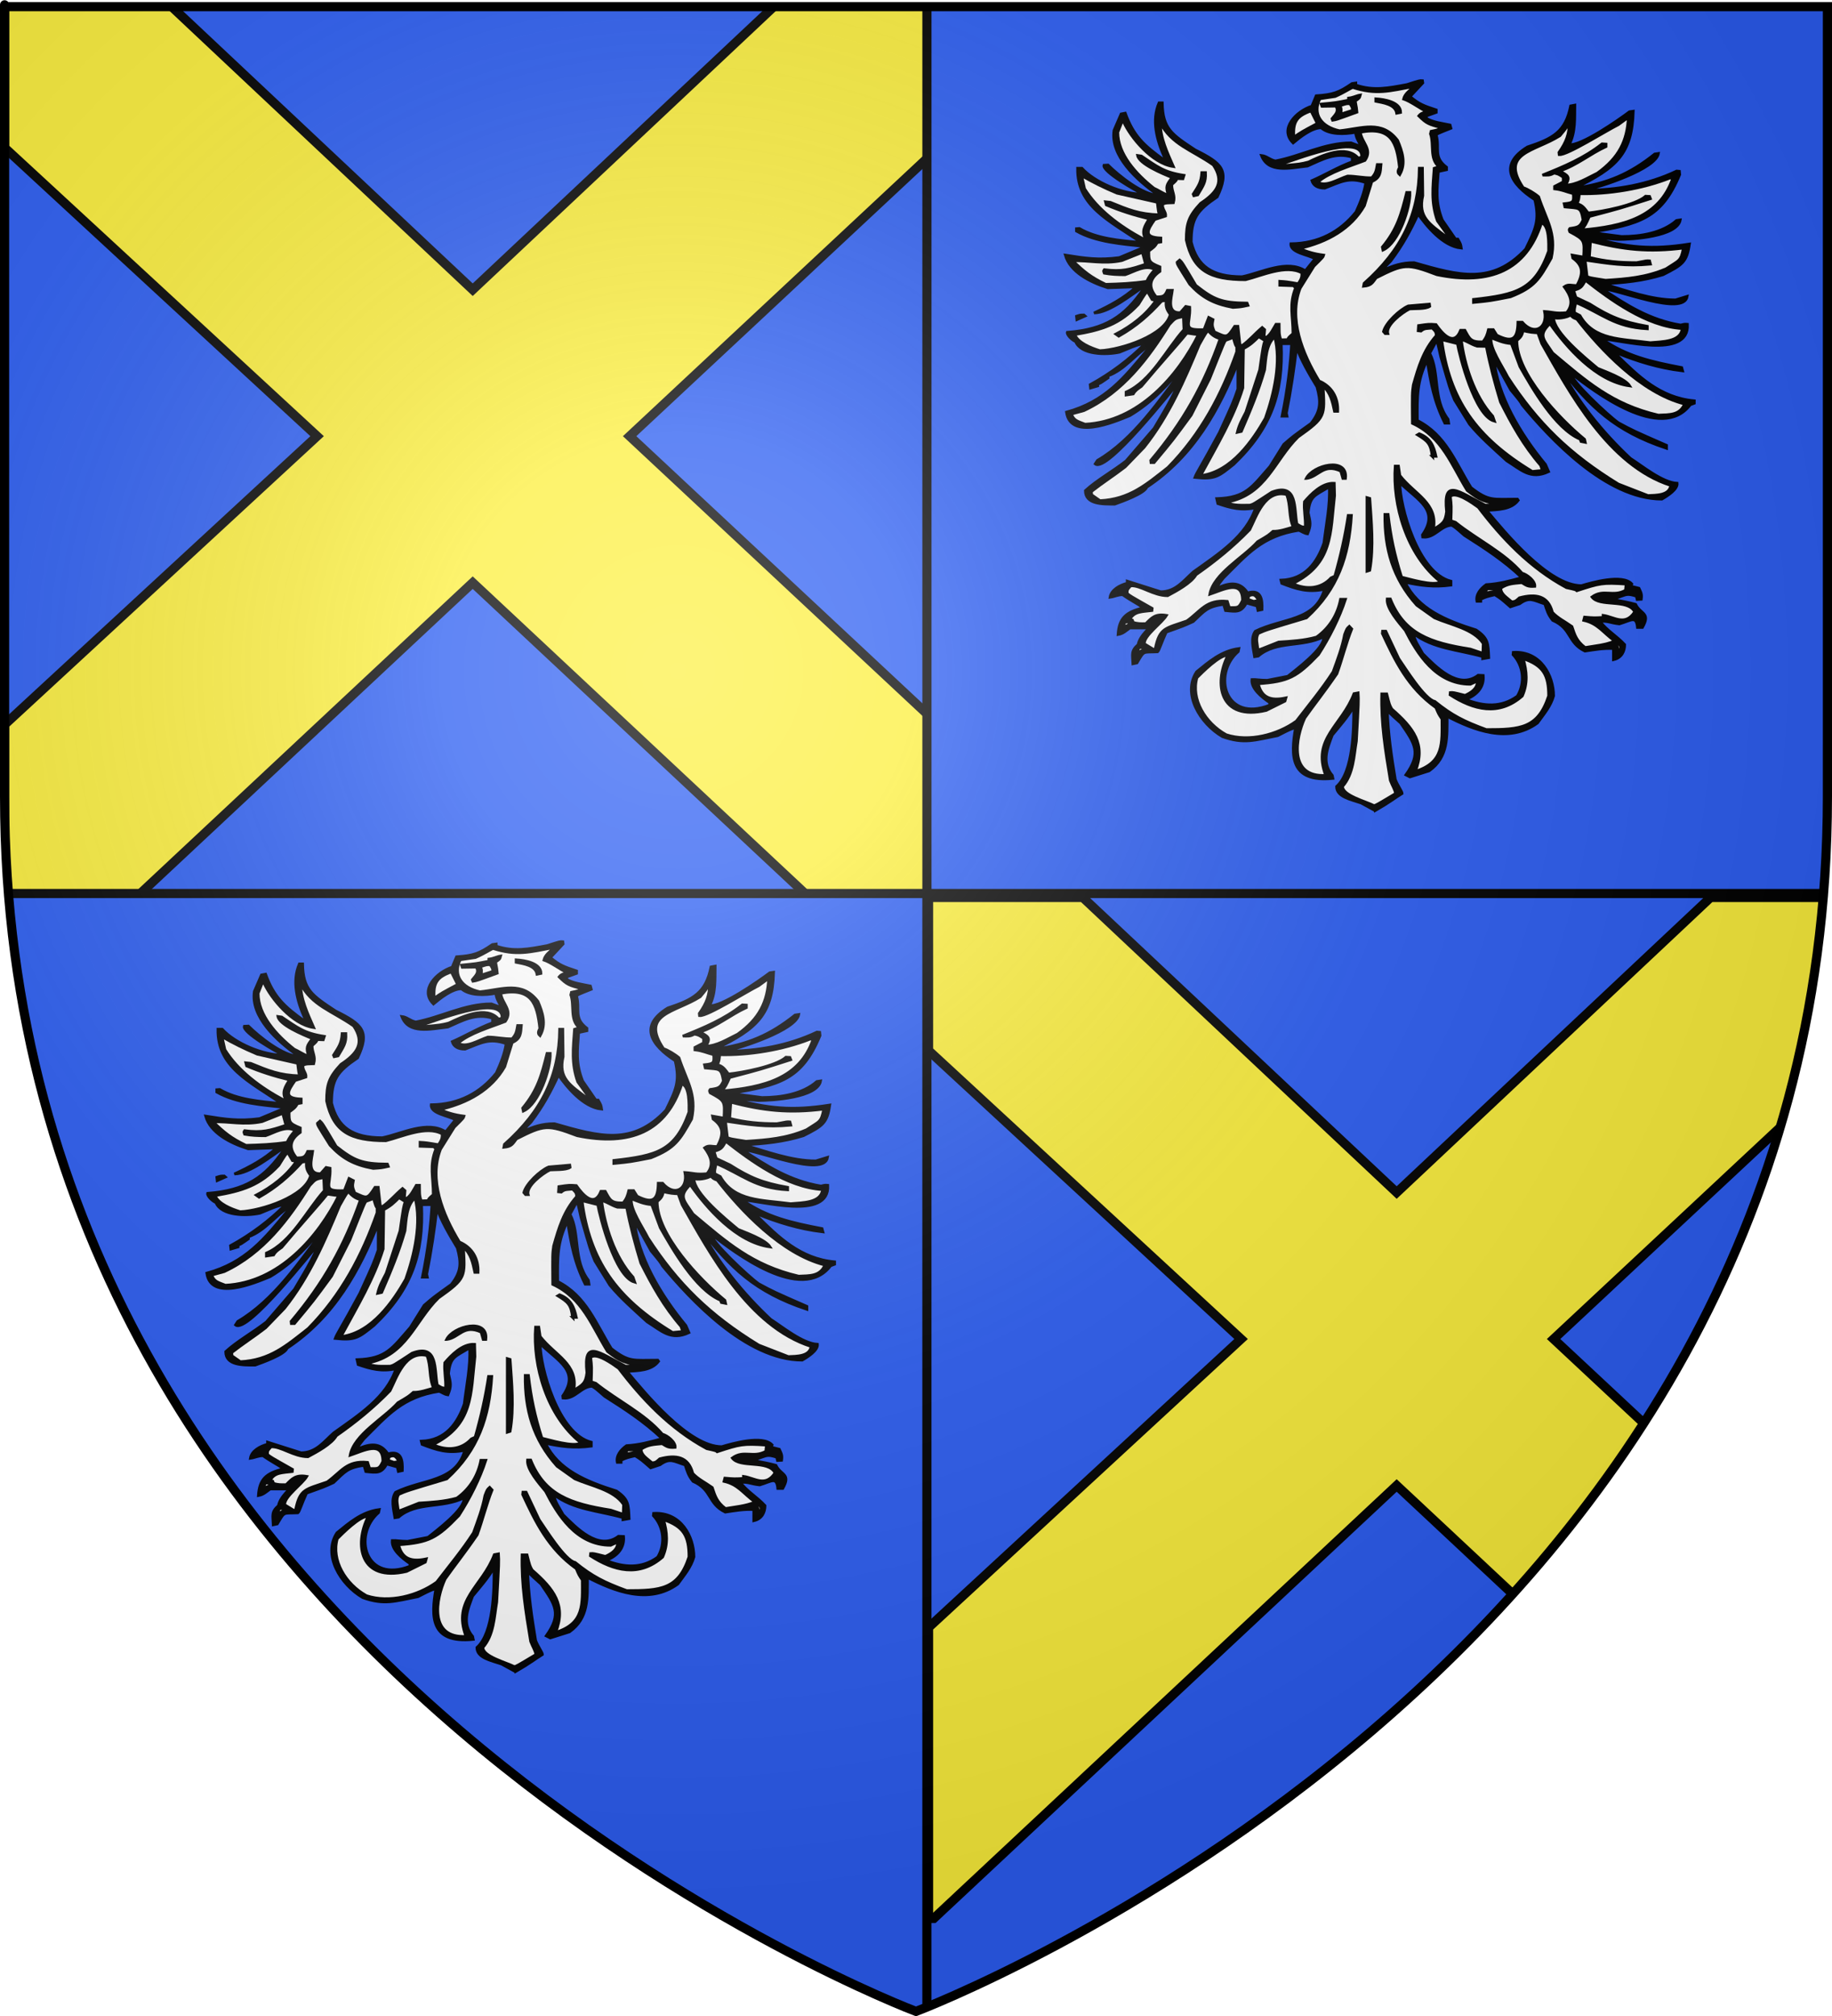
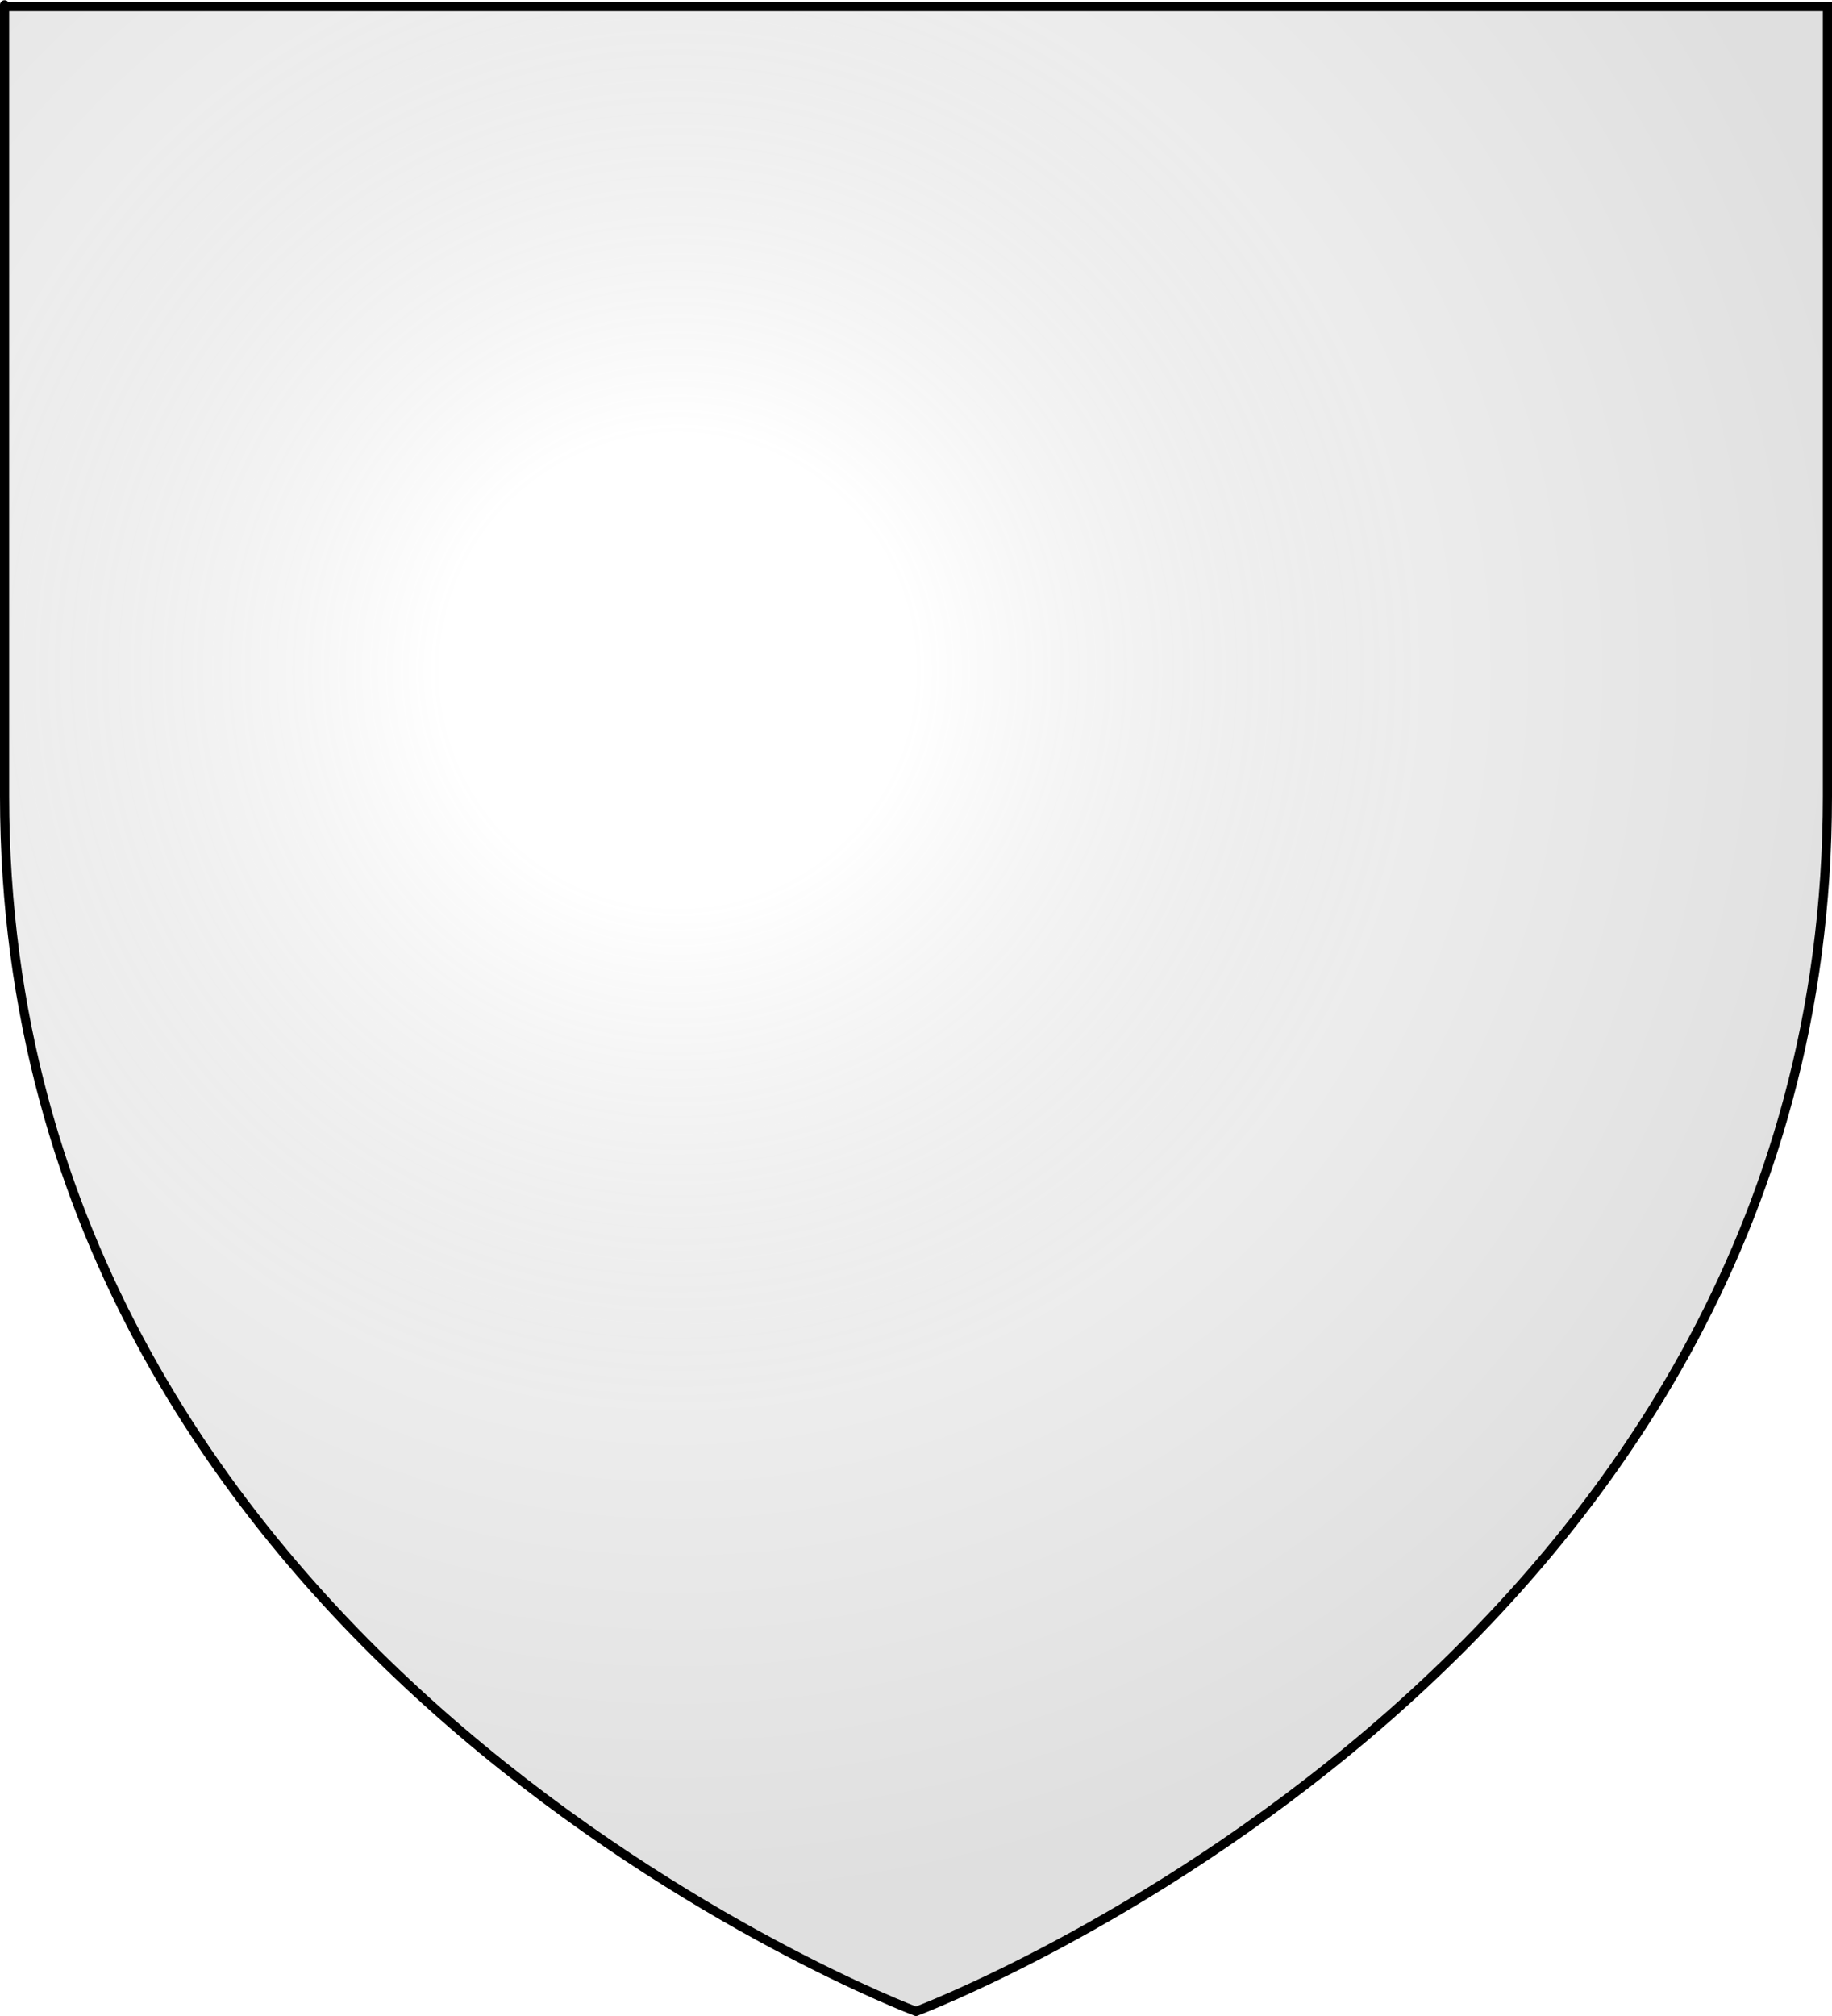
<svg xmlns="http://www.w3.org/2000/svg" xmlns:ns1="http://sodipodi.sourceforge.net/DTD/sodipodi-0.dtd" xmlns:ns2="http://www.inkscape.org/namespaces/inkscape" xmlns:xlink="http://www.w3.org/1999/xlink" height="660" width="600" version="1.0" id="svg2" ns1:version="0.32" ns2:version="0.48.2 r9819" ns1:docname="Saignard de La Fressange.svg" ns2:export-filename="/Users/olivier/Desktop/Blason Rouge/Blason_Vide_3D.png" ns2:export-xdpi="144" ns2:export-ydpi="144">
  <rect width="100%" height="100%" fill="#333333" stroke="none" />
  <ns1:namedview ns2:window-height="712" ns2:window-width="1024" ns2:pageshadow="2" ns2:pageopacity="0.0" guidetolerance="10.0" gridtolerance="10.0" objecttolerance="10.0" borderopacity="1.0" bordercolor="#666666" pagecolor="#ffffff" id="base" showgrid="false" height="660px" ns2:zoom="0.82890497" ns2:cx="247.50993" ns2:cy="332.4925" ns2:window-x="57" ns2:window-y="24" ns2:current-layer="layer4" ns2:window-maximized="0" />
  <desc id="desc4">Flag of Canton of Valais (Wallis)</desc>
  <defs id="defs6">
    <linearGradient id="linearGradient2893">
      <stop style="stop-color:white;stop-opacity:0.314;" offset="0" id="stop2895" />
      <stop id="stop2897" offset="0.19" style="stop-color:white;stop-opacity:0.251;" />
      <stop style="stop-color:#6b6b6b;stop-opacity:0.125;" offset="0.6" id="stop2901" />
      <stop style="stop-color:black;stop-opacity:0.125;" offset="1" id="stop2899" />
    </linearGradient>
    <linearGradient id="linearGradient2885">
      <stop id="stop2887" offset="0" style="stop-color:white;stop-opacity:1;" />
      <stop style="stop-color:white;stop-opacity:1;" offset="0.229" id="stop2891" />
      <stop id="stop2889" offset="1" style="stop-color:black;stop-opacity:1;" />
    </linearGradient>
    <linearGradient id="linearGradient2955">
      <stop id="stop2867" offset="0" style="stop-color:#fd0000;stop-opacity:1;" />
      <stop style="stop-color:#e77275;stop-opacity:0.659;" offset="0.5" id="stop2873" />
      <stop style="stop-color:black;stop-opacity:0.323;" offset="1" id="stop2959" />
    </linearGradient>
    <radialGradient ns2:collect="always" xlink:href="#linearGradient2955" id="radialGradient2961" cx="225.524" cy="218.901" fx="225.524" fy="218.901" r="300" gradientTransform="matrix(-4.167939e-4,2.183,-1.884,-3.599562e-4,615.597,-289.121)" gradientUnits="userSpaceOnUse" />
    <polygon id="star" transform="scale(53,53)" points="0,-1 0.588,0.809 -0.951,-0.309 0.951,-0.309 -0.588,0.809 0,-1 " />
    <clipPath id="clip">
      <path d="M 0,-200 L 0,600 L 300,600 L 300,-200 L 0,-200 z " id="path10" />
    </clipPath>
    <radialGradient ns2:collect="always" xlink:href="#linearGradient2955" id="radialGradient1911" gradientUnits="userSpaceOnUse" gradientTransform="matrix(-4.167939e-4,2.183,-1.884,-3.599562e-4,615.597,-289.121)" cx="225.524" cy="218.901" fx="225.524" fy="218.901" r="300" />
    <radialGradient ns2:collect="always" xlink:href="#linearGradient2955" id="radialGradient2865" gradientUnits="userSpaceOnUse" gradientTransform="matrix(0,1.749,-1.593,-1.049767e-7,551.788,-191.29)" cx="225.524" cy="218.901" fx="225.524" fy="218.901" r="300" />
    <radialGradient ns2:collect="always" xlink:href="#linearGradient2955" id="radialGradient2871" gradientUnits="userSpaceOnUse" gradientTransform="matrix(0,1.386,-1.323,-5.741131e-8,-158.082,-109.541)" cx="225.524" cy="218.901" fx="225.524" fy="218.901" r="300" />
    <radialGradient ns2:collect="always" xlink:href="#linearGradient2893" id="radialGradient3163" gradientUnits="userSpaceOnUse" gradientTransform="matrix(1.353,0,0,1.349,-77.629,-85.747)" cx="221.445" cy="226.331" fx="221.445" fy="226.331" r="300" />
  </defs>
  <g ns2:groupmode="layer" id="layer3" ns2:label="Fond écu" style="display:inline">
    <path d="M 300.000,658.500 C 300.000,658.500 598.500,546.180 598.500,260.728 C 598.500,-24.723 598.500,2.176 598.500,2.176 L 1.500,2.176 L 1.500,260.728 C 1.500,546.180 300.000,658.500 300.000,658.500 z" style="fill:#2b5df2" id="path2855" />
    <g id="g5" transform="translate(-16.309,-16.151)">
      <path d="m 17.809,253.398 102.353,-94.45 0,0 -102.353,-94.45 0,-50.1 50.521,0 102.797,96.6 0,0 102.797,-96.6 50.945,0 0,49 -102.353,95.55 0,0 102.353,95.55 0,94.15 -2.123,0 -151.619,-141.75 0,0 -151.62,141.75 -1.698,0 z" style="fill:#fcef3c;stroke:#000000;stroke-width:3" id="path6" ns2:connector-curvature="0" ns1:nodetypes="ccccccccccccccccccccc" />
    </g>
    <g id="g5-2" transform="translate(286.303,279.419)">
      <path d="m 17.809,253.398 102.353,-94.45 0,0 -102.353,-94.45 0,-50.1 50.521,0 102.797,96.6 0,0 102.797,-96.6 50.945,0 0,49 -102.353,95.55 0,0 102.353,95.55 0,94.15 -2.123,0 -151.619,-141.75 0,0 -151.62,141.75 -1.698,0 z" style="fill:#fcef3c;stroke:#000000;stroke-width:3" id="path6-1" ns2:connector-curvature="0" ns1:nodetypes="ccccccccccccccccccccc" />
    </g>
  </g>
  <g ns2:groupmode="layer" id="layer4" ns2:label="Meubles">
    <g id="g9">
      <path d="m 303.581,-0.079 327.225,0 0,292.6 -327.225,0 0,-292.6 z" style="fill:#2b5df2;stroke:#000000;stroke-width:3" id="path36" ns2:connector-curvature="0" />
    </g>
    <g id="g10">
      <path d="m -17.317,292.521 320.888,0 0,375.9 -320.888,0 0,-375.9 z" style="fill:#2b5df2;stroke:#000000;stroke-width:3" id="path11" ns2:connector-curvature="0" />
    </g>
    <g id="g11" transform="matrix(1,0,0,0.877,24,15.054)">
      <path d="m 426.37,285.43 c -1.514,-0.947 -3.028,-1.893 -4.516,-2.813 -3.516,-1.38 -8.059,-2.273 -8.059,-6.196 5.517,-5.519 5.625,-21.886 5.625,-28.919 -0.135,-0.136 -0.271,-0.271 -0.379,-0.38 -1.73,3.437 -4.435,6.926 -6.761,10.146 -1.649,5.005 -3.57,10.171 0,15.015 0.054,0.378 0.108,0.756 0.19,1.136 -13.928,1.623 -13.712,-8.522 -12.116,-18.884 -1.055,-0.108 -5.49,2.705 -5.923,2.922 -7.654,1.705 -10.981,3.22 -18.012,0.379 -7.357,-4.896 -13.225,-15.988 -8.466,-24.24 3.977,-3.68 8.033,-7.765 13.713,-8.657 -0.082,0.379 -0.136,0.758 -0.19,1.136 -8.546,8.549 -4.354,26.539 10.412,19.993 0,-0.325 0,-0.65 0,-0.947 -2.677,-2.056 -6.112,-5.249 -5.814,-8.63 1.217,-0.081 2.353,0.297 4.977,0.297 2.244,-0.514 4.489,-1.028 6.761,-1.514 2.271,-2.137 12.359,-10.606 11.736,-14.745 -7.139,4.113 -15.496,1.353 -21.5,7.224 -0.379,0.054 -0.757,0.108 -1.108,0.189 -0.434,-3.166 -1.38,-6.899 0.243,-9.496 8.952,-5.004 19.689,-3.706 22.663,-15.664 -5.571,1.38 -9.276,-0.081 -14.009,-2.164 -0.108,-0.406 -0.189,-0.812 -0.271,-1.217 7.978,-0.325 11.9,-6.682 14.091,-13.906 0.73,-6.899 2.082,-14.203 1.758,-20.966 -5.085,3.463 -6.436,3.436 -7.032,9.685 0.704,3.544 1.028,4.518 -0.189,7.899 -1.109,-0.188 -1.867,-0.946 -2.813,-1.325 -12.061,2.11 -16.957,8.982 -24.772,17.855 -0.65,1.055 -1.948,2.407 -1.813,3.652 4.057,-2.083 7.303,-2.434 9.763,1.867 4.49,-1.542 4.841,2.516 4.706,6.223 -0.405,0.08 -0.811,0.188 -1.217,0.297 -0.109,-0.541 -0.217,-1.083 -0.297,-1.623 -1.191,-0.379 -2.38,-0.758 -3.57,-1.137 -1.786,3.572 -3.111,3.274 -6.761,2.841 -0.217,-0.784 -0.433,-1.569 -0.623,-2.354 -5.544,0.948 -6.192,2.3 -10.06,6.466 -3.111,1.623 -3.111,1.623 -8.843,3.95 -1.569,3.869 -2.327,6.872 -2.814,7.332 -5.003,0.27 -4.245,-0.677 -6.761,4.139 -0.406,0.08 -0.811,0.189 -1.217,0.297 -0.135,-3.517 -0.676,-4.762 1.704,-7.142 0.596,-3.49 3.922,-6.384 6.085,-9.144 -0.216,-0.027 -0.432,-0.054 -0.649,-0.081 -1.001,1.001 -2.002,2.002 -3.002,3.03 -1.758,0 -3.515,0 -5.246,0 -1.271,1.054 -2.192,2.11 -3.759,2.435 0.324,-6.033 2.46,-8.414 8.248,-9.956 -1.866,-1.515 -4.489,-3.003 -6.761,-4.896 -1.704,0 -2.65,0.703 -4.111,0.946 0.378,-2.786 3.137,-4.517 5.626,-5.248 0,-0.271 0,-0.514 0,-0.758 3.623,1.299 7.247,2.625 10.898,3.95 5.003,0 7.573,-4.22 10.764,-7.439 8.303,-6.764 17.309,-13.311 20.392,-23.942 -4.76,1.19 -8.14,0.134 -12.387,-1.515 -0.135,-0.622 -0.27,-1.245 -0.378,-1.867 9.628,-0.352 11.521,-4.329 17.471,-12.039 1.487,-2.759 3.001,-5.519 4.516,-8.251 3.002,-2.976 3.002,-2.976 8.898,-7.791 3.353,-4.816 3.272,-8.143 1.974,-13.609 -2.596,-4.869 -5.246,-9.982 -6.761,-15.014 -0.865,8.278 -1.893,16.368 -3.381,24.781 0.054,0.379 0.109,0.757 0.189,1.136 -0.513,0 -1,0 -1.487,0 1.758,-9.874 2.786,-18.748 3.192,-28.568 -0.758,0.757 -0.758,0.757 -0.947,1.515 -0.893,0 -1.758,0 -2.624,0 0.703,18.287 -3.136,31.544 -15.577,45.07 -4.949,4.492 -5.977,5.682 -12.603,4.87 0.567,-1.867 2.082,-4.139 8.086,-16.881 4.517,-11.255 4.517,-11.255 6.004,-16.151 0,-3.381 0,-6.763 0,-10.145 -6.138,17.638 -14.55,35.304 -29.965,46.83 -0.676,2.325 -8.033,5.328 -10.413,6.303 -3.948,0 -9.574,0.189 -9.574,-5.059 3.678,-3.869 9.168,-7.358 13.333,-11.092 3.056,-4.085 6.112,-8.116 9.196,-12.174 1.298,-2.624 7.518,-13.906 7.518,-16.529 -1.163,1.46 -23.204,33.491 -26.855,29.84 0.244,-0.46 0.486,-0.894 0.757,-1.326 11.873,-7.9 20.527,-22.833 28.343,-34.547 0.108,-0.514 0.244,-1.002 0.378,-1.488 -5.516,7.521 -10.465,14.067 -18.2,19.343 -5.49,2.597 -19.364,9.197 -20.663,-1.326 12.711,-3.976 18.905,-12.823 26.477,-23.293 0.298,-0.622 0.622,-1.244 0.947,-1.866 -4.76,3.3 -8.357,9.36 -13.901,11.633 0,0.243 0,0.487 0,0.757 -2.623,2.083 -2.623,2.083 -3.381,2.273 0,0.243 0,0.486 0,0.73 -0.757,0.244 -1.514,0.486 -2.272,0.758 -0.054,-0.434 -0.081,-0.84 -0.108,-1.245 6.708,-4.193 12.819,-9.415 18.039,-15.393 -3.001,0.405 -5.733,2.083 -8.519,3.3 -4.463,1.082 -12.495,1.001 -14.28,-3.95 -1.352,-0.676 -2.948,-2.624 -2.731,-3.489 12.468,-1.11 18.796,-5.925 25.071,-16.422 -0.055,-0.244 -0.082,-0.46 -0.109,-0.676 -3.868,2.949 -11.386,9.874 -16.227,9.874 5.49,-2.922 9.493,-5.356 13.902,-9.766 -3.138,0.108 -6.276,0.244 -9.385,0.378 -5.95,-2.137 -12.36,-5.951 -13.901,-12.2 6.599,1.19 10.763,1.948 17.66,0.92 2.866,-1.38 5.734,-2.76 8.627,-4.113 -7.788,-0.947 -16.146,-1.595 -22.636,-5.762 0,-0.325 0,-0.622 0,-0.919 0.27,-0.028 0.568,-0.055 0.866,-0.082 5.76,3.842 13.305,4.518 20.282,5.248 -10.439,-8.197 -21.013,-13.526 -20.77,-27.729 0.433,0 0.866,0 1.299,0 4.164,5.167 13.143,9.685 20.202,9.685 -2.164,-1.055 -13.496,-8.441 -12.873,-10.794 0.406,-0.028 0.811,-0.054 1.244,-0.082 3.299,3.733 11.359,11.254 16.524,11.254 -7.113,-5.654 -15.74,-14.662 -14.469,-24.212 0.757,-2.056 1.542,-4.112 2.326,-6.141 0.405,-0.108 0.811,-0.19 1.244,-0.27 2.65,8.277 5.922,11.93 12.846,17.557 0.027,-0.351 0.054,-0.677 0.109,-1.001 -2.543,-6.52 -4.247,-13.905 -1.786,-20.398 0.298,0 0.623,0 0.947,0 0.162,9.604 3.056,11.741 10.791,17.557 8.871,5.032 11.359,7.602 7.221,17.558 -6.708,5.194 -8.519,8.116 -8.519,16.827 1.975,9.008 6.815,12.959 16.713,12.959 6.437,-1.488 14.74,-6.656 20.743,-2.164 1.055,-1.515 2.11,-3.031 3.192,-4.518 -2.163,-1.543 -8.194,-2.219 -7.897,-5.628 9.006,-0.134 16.091,-4.409 21.338,-11.904 1.407,-3.543 2.732,-7.249 3.191,-10.902 -5.679,-2.218 -8.302,-0.243 -13.522,2.057 -2.271,0 -3.651,-0.974 -4.137,-2.814 4.543,-2.272 8.33,-4.977 13.224,-7.061 0,-0.568 0,-1.137 0,-1.677 -5.571,-1.975 -9.898,0.866 -14.739,3.301 -5.842,0.756 -12.765,2.785 -15.01,-3.951 1.649,0.217 2.515,1.542 4.517,2.056 8.518,-1.839 15.956,-6.762 24.773,-6.762 2.623,1.136 2.623,1.136 3.272,1.027 -1.028,-2.056 -1.515,-3.03 -1.758,-4.978 -3.679,0.785 -8.627,0.974 -11.278,-1.677 -3.137,0 -7.059,3.598 -9.195,5.628 -4.571,-5.25 1.055,-11.85 6.194,-13.717 0.459,-1.298 0.919,-2.597 1.406,-3.869 5.463,-0.432 7.356,-1.136 11.737,-4.572 0.379,-0.08 0.757,-0.134 1.136,-0.189 0,0.243 0,0.487 0,0.757 5.842,2.273 10.709,1.137 16.876,-0.188 4.138,-1.516 4.138,-1.516 4.949,-1.434 0.027,0.27 0.054,0.568 0.108,0.865 -1.379,1.678 -2.758,3.355 -4.137,5.059 2.974,2.841 4.435,3.435 8.546,4.978 0,0.298 0,0.622 0,0.946 -1.083,0.434 -2.137,0.866 -3.192,1.299 -0.027,0.271 -0.054,0.568 -0.081,0.866 2.19,1.515 5.004,1.84 7.79,2.516 0.08,0.405 0.188,0.811 0.296,1.245 -4.515,2.055 -4.515,2.055 -4.813,2.515 1.217,5.005 -1.083,8.143 3.38,12.012 0,0.298 0,0.622 0,0.947 -0.919,0.216 -1.811,0.433 -2.704,0.676 -0.433,6.898 -1.001,11.282 1.298,18.044 1.433,2.381 2.867,4.762 4.327,7.143 0.243,0 0.487,0 0.758,0 0.946,1.866 0.946,1.866 1.135,3.381 -5.895,-0.649 -11.386,-8.332 -14.09,-12.796 -2.542,6.331 -5.166,11.85 -9.033,17.666 -2.245,2.624 -2.245,2.624 -2.434,3.381 3.461,-1.731 6.112,-2.813 10.142,-2.813 14.82,4.87 25.692,8.305 36.619,-5.086 3.191,-7.493 4.624,-10.55 3.001,-18.396 -7.896,-5.817 -11.981,-13.039 -2.434,-19.722 8.411,-3.165 12.495,-5.708 14.172,-15.339 0.406,-0.108 0.811,-0.19 1.244,-0.27 -0.081,4.842 0.297,10.009 -1.812,14.743 3.868,0.623 16.308,-9.251 19.823,-12.282 0.379,-0.081 0.758,-0.135 1.137,-0.189 -0.406,15.853 -5.356,21.156 -19.148,28.731 10.844,-1.732 18.174,-5.384 26.287,-12.77 0.352,-0.081 0.731,-0.135 1.109,-0.189 -0.811,5.844 -19.039,12.553 -24.015,13.716 10.411,0 20.662,-2.083 30.047,-7.142 0.27,0.027 0.54,0.054 0.811,0.081 0.026,0.406 0.054,0.812 0.108,1.244 -6.004,16.638 -13.414,18.478 -29.101,21.589 3.381,0.487 6.761,1.001 10.142,1.515 6.328,0 13.361,-1.326 18.04,-6.006 0.35,-0.081 0.729,-0.136 1.108,-0.19 -0.946,6.304 -15.821,7.305 -20.284,7.305 -2.893,-0.243 -5.76,-0.487 -8.627,-0.73 11.467,3.76 19.797,4.625 31.912,2.434 -0.865,6.737 -2.19,7.765 -8.626,11.472 -6.627,2.325 -12.793,3.002 -19.526,3.381 7.383,2.435 15.577,6.005 23.663,6.005 1.245,-0.459 2.489,-0.892 3.76,-1.325 -1.082,7.737 -22.934,-2.813 -27.803,-2.813 7.844,5.978 15.525,11.606 25.72,13.526 1.325,-0.379 1.325,-0.379 2.164,-0.297 0.676,13.526 -22.231,5.546 -27.884,5.546 7.817,6.276 16.011,8.44 25.99,10.604 0.082,0.406 0.19,0.812 0.298,1.245 -7.761,-1.055 -14.686,-3.544 -21.527,-6.682 -0.028,0.216 -0.054,0.433 -0.082,0.676 7.005,7.845 14.144,15.988 25.45,17.179 0,0.298 0,0.595 0,0.92 -0.46,0.189 -0.893,0.378 -1.325,0.568 -9.331,14.23 -31.4,-4.87 -39.053,-11.822 -0.298,2.515 12.17,15.826 15.496,18.504 4.896,3.002 4.896,3.002 15.794,8.441 0,0.351 0,0.73 0,1.109 -16.74,-6.385 -25.097,-15.421 -34.752,-30.029 5.165,11.957 13.793,24.077 22.907,33.789 3.759,2.706 10.385,8.982 15.307,9.307 0.216,2.299 -3.164,4.734 -4.976,5.924 -18.228,0 -36.673,-22.752 -45.625,-35.115 -0.757,-1.488 -0.757,-1.488 -3.759,-5.627 -1.893,-3.896 -3.786,-7.791 -5.652,-11.66 1.189,13.77 8.708,28.163 16.902,39.443 0.326,0.893 0.677,1.786 1.029,2.706 -5.869,3.138 -8.898,-0.703 -13.604,-4.031 -4.355,-4.545 -8.654,-8.792 -12.197,-13.689 -1.65,-3.003 -3.272,-6.006 -4.895,-9.009 -1.487,-4.139 -1.487,-4.139 -4.517,-16.151 -1.109,-5.654 -1.109,-5.654 -1.487,-6.032 -0.757,1.569 -1.515,3.137 -2.245,4.707 3.3,7.331 0.974,17.043 6.004,24.619 0.054,0.486 0.108,0.973 0.19,1.487 -0.379,0 -0.758,0 -1.137,0 -3.597,-8.279 -4.57,-14.879 -5.814,-23.671 -3.516,8.007 -3.354,13.851 -3.3,22.643 9.358,5.384 12.495,15.745 17.58,25.052 5.868,5.194 7.167,4.328 15.199,4.328 0.081,0.136 0.162,0.298 0.27,0.46 -2.38,3.571 -6.68,3.435 -10.331,3.761 5.707,7.737 20.094,28.08 31.101,28.08 3.381,-1.162 13.415,-4.436 16.416,-0.676 -0.108,0.27 -0.189,0.568 -0.27,0.866 0.866,0.244 1.731,0.487 2.623,0.758 0.65,1.595 1.001,2.164 0.758,4.138 -0.433,0.028 -0.838,0.055 -1.244,0.082 -0.082,-0.406 -0.162,-0.812 -0.244,-1.217 -3.218,-1.164 -3.272,-0.65 -6.409,0.568 -2.245,0 -3.002,-0.379 -5.626,-0.379 2.245,0.758 7.519,1.514 11.657,2.813 1.595,3.733 5.031,3.057 2.245,8.658 -0.514,0 -1.028,0 -1.515,0 -0.378,-4.627 -2.191,-2.598 -6.004,-1.326 -2.921,-0.352 -3.624,-1.19 -6.383,-0.947 2.354,3.49 5.436,5.384 8.086,8.657 0,2.38 -0.919,4.924 -3.569,5.627 0,-1.38 0,-2.759 0,-4.139 -3.434,-0.189 -6.139,0.406 -9.384,0.947 -5.734,-3.192 -4.139,-8.252 -10.521,-11.471 -1.569,-2.245 -1.866,-3.733 -2.57,-6.114 -3.759,-1.353 -5.03,-2.813 -8.33,-0.081 -0.999,0.379 -2.001,0.757 -3.001,1.137 -3.002,-3.003 -3.002,-3.003 -5.085,-4.518 -2.812,0.757 -2.812,0.757 -4.679,1.703 0,0.244 0,0.488 0,0.758 -0.378,0 -0.756,0 -1.135,0 -0.46,-2.543 1.217,-4.788 3.002,-6.222 4.192,-0.298 7.437,-1.299 11.656,-2.625 -6.084,-6.492 -11.872,-10.74 -18.796,-15.771 -3.002,-3.003 -3.002,-3.003 -4.138,-3.76 -3.624,0 -5.625,4.869 -9.492,4.409 -0.028,-0.297 -0.054,-0.568 -0.082,-0.839 5.598,-9.198 -1.189,-12.633 -7.518,-19.532 0,8.874 5.923,33.681 16.74,36.819 0,0.487 0,0.975 0,1.489 -5.598,0.838 -9.817,0.162 -15.036,-1.11 4.3,9.929 13.143,14.203 23.286,17.828 3.975,3.111 3.921,4.924 4.137,10.334 -0.649,0.109 -1.271,0.244 -1.893,0.379 0,-0.27 0,-0.514 0,-0.757 -8.222,-2.624 -16.119,-2.922 -22.636,-8.549 -0.136,2.083 1.893,5.221 2.92,7.44 4.084,4.599 11.548,13.77 18.229,8.061 0.514,0.028 1.028,0.054 1.568,0.082 0.351,4.328 -2.001,7.331 -5.706,8.955 5.895,2.651 11.71,3.137 16.984,-1.245 2.65,-4.978 2.001,-11.335 -1.407,-15.475 0.028,-0.298 0.055,-0.594 0.081,-0.866 8.844,-0.567 13.09,8.631 13.09,16.26 -0.92,3.841 -3.137,6.763 -5.273,10.145 -9.439,7.818 -20.744,2.679 -29.587,-2.543 -0.054,7.493 0.513,15.231 -5.896,20.398 -2.083,0.73 -4.165,1.488 -6.22,2.246 -0.433,-0.272 -0.866,-0.514 -1.299,-0.758 5.139,-8.251 3.03,-11.525 -1.703,-19.343 -1.461,-1.461 -3.462,-3.491 -4.49,-4.87 0.271,8.738 1.325,16.962 2.624,25.917 0.757,2.245 2.244,4.518 2.244,5.248 -2.434,1.705 -3.949,3.193 -8.79,6.385 z" style="fill:#000000;stroke:#000000;stroke-width:1" id="path12" ns2:connector-curvature="0" />
      <path d="m 425.992,283.563 c -2.813,-1.623 -10.331,-3.814 -10.331,-7.142 3.596,-4.598 3.704,-11.524 4.516,-16.908 0.731,-15.014 0.731,-15.014 0.569,-18.045 -0.434,0.082 -0.839,0.163 -1.245,0.272 -3.975,11.957 -13.847,16.8 -9.276,30.543 -12.413,0.756 -9.871,-14.149 -6.951,-21.4 3.002,-4.897 6.004,-9.035 10.521,-16.529 1.758,-5.546 3.028,-11.498 4.868,-16.746 -0.271,-0.325 -0.514,-0.623 -0.757,-0.92 -0.731,0.757 -0.731,0.757 -1.488,3.003 -0.757,4.707 -2.271,9.225 -3.759,13.905 -3.678,6.493 -7.897,12.255 -12.035,18.396 -6.166,5.113 -15.577,7.927 -23.096,5.086 -6.923,-4.382 -11.548,-13.283 -9.575,-21.236 1.569,-1.786 7.519,-8.685 10.223,-8.36 -4.705,10.631 -2.65,24.646 12.495,20.56 2.029,-1.162 4.057,-2.326 6.112,-3.463 0.082,-0.406 0.19,-0.811 0.298,-1.216 -4.868,1.162 -7.924,-0.055 -9.033,-5.276 9.926,-0.785 12.63,-2.461 19.715,-10.876 3.544,-6.248 6.924,-13.851 8.844,-20.669 -0.514,0 -1.027,0 -1.514,0 -0.92,5.412 -3.435,10.497 -7.87,14.095 -4.138,1.326 -8.384,1.57 -12.413,1.867 -6.573,3.003 -6.573,3.003 -6.871,2.895 -0.188,-2.3 -0.865,-4.14 0.109,-6.087 2.623,-1.326 2.623,-1.326 15.794,-5.817 10.331,-10.74 13.902,-23.076 14.712,-38.253 -0.324,0 -0.648,0 -0.946,0 -1.027,7.683 -2.461,14.934 -4.381,22.643 -0.433,0.217 -0.839,0.434 -1.245,0.65 -3.272,4.112 -8.112,4.545 -12.657,2.164 13.253,-7.44 12.279,-18.802 13.712,-32.869 -0.054,-1.542 -0.081,-3.085 -0.108,-4.599 -3.921,-0.244 -7.518,4.031 -9.655,6.871 -0.27,3.166 0.433,6.141 0.27,9.469 -1.351,0.135 -1.946,-0.569 -2.839,-1.137 -1.028,-5.626 0.379,-15.609 -8.141,-11.903 -6.004,4.491 -6.004,4.491 -7.139,4.869 -2.218,0 -6.058,0.325 -7.519,-1.135 12.765,-2.787 15.389,-15.61 23.178,-24.294 9.168,-7.386 8.708,-7.792 8.194,-19.073 2.596,2.597 3.138,5.844 3.841,9.495 0.297,0 0.622,0 0.946,0 0.19,-5.058 -1.839,-9.305 -6.112,-11.362 -5.517,-10.361 -10.007,-23.266 -6.193,-34.574 1.487,-2.759 3.002,-5.518 4.516,-8.251 3.002,-3.381 3.002,-3.381 3.192,-4.139 -3.218,-0.487 -5.193,-1.191 -7.897,-2.463 9.194,-2.379 16.875,-7.331 21.23,-15.96 0.811,-3.003 1.622,-6.006 2.434,-9.009 2.92,-1.461 2.786,-3.599 3.002,-6.385 -0.379,0 -0.758,0 -1.109,0 -0.352,2.164 -0.406,3.166 -1.812,4.951 -2.813,0.081 -5.247,-0.649 -7.951,-0.649 -3.056,1.109 -7.086,4.22 -9.79,2.272 3.678,-3.679 10.574,-5.925 15.415,-8.089 2.569,-4.22 -1.027,-6.547 -1.514,-10.524 10.276,-2.191 12.035,3.896 12.927,13.148 -0.324,0.704 -0.866,1.786 0,2.651 2.11,-4.247 0.785,-8.737 -0.73,-12.796 -5.166,-7.737 -11.522,-4.436 -18.959,-3.571 -6.085,-1.461 -8.979,-6.276 -6.491,-11.931 1.65,-0.297 3.327,-0.568 5.004,-0.838 3.002,-1.488 4.867,-3.003 5.814,-3.381 7.627,2.813 11.927,1.38 20.068,-0.379 -1.353,1.541 -2.948,2.624 -3.381,4.707 2.298,0.893 4.976,3.219 7.518,4.707 -1.243,0.488 -1.812,0.542 -2.542,1.569 2.678,3.03 3.246,3.112 7.411,4.437 -1.109,0.758 -1.109,0.758 -3.381,1.299 -0.081,0.297 -0.135,0.622 -0.189,0.946 1.244,4.167 -0.379,9.199 2.731,12.31 -0.514,0.162 -1.028,0.352 -1.514,0.541 -0.433,7.006 -1.109,12.715 1.054,19.668 1.271,2.029 2.542,4.058 3.841,6.086 -0.216,0.028 -0.433,0.054 -0.649,0.109 -5.977,-5.14 -9.682,-7.575 -8.087,-15.61 -0.054,-3.436 -0.081,-6.845 -0.108,-10.253 -0.324,0 -0.622,0 -0.919,0 -0.162,17.179 -5.68,30.354 -18.093,42.96 -0.082,0.352 -0.136,0.731 -0.19,1.109 2.434,-0.27 2.732,-1.136 4.03,-3.111 9.195,-5.302 10.196,-5.41 19.987,-1.189 17.254,4.057 29.18,-1.489 34.184,-19.371 2.732,0.811 2.434,7.953 2.434,10.524 -4.49,14.5 -10.629,16.258 -24.611,18.044 0,0.379 0,0.758 0,1.137 5.273,-0.568 5.273,-0.568 12.035,-2.083 7.978,-3.571 9.466,-6.628 13.333,-14.475 1.812,-9.359 -1.73,-14.445 -4.138,-22.914 -1.217,-1.217 -3.732,-2.949 -5.057,-3.381 -7.708,-13.067 3.786,-13.391 12.008,-19.343 2.055,-2.813 2.055,-2.813 3.191,-5.086 0,4.436 -0.973,7.385 -3.381,11.281 0.028,0.271 0.054,0.541 0.082,0.839 2.542,0.243 15.172,-8.847 19.255,-11.173 1.109,-0.947 2.246,-1.894 3.381,-2.814 -0.324,8.792 -3.083,15.096 -10.141,20.858 -3.165,1.732 -6.897,4.491 -10.521,4.491 1.704,-3.138 0.757,-3.625 -1.866,-5.248 5.706,-2.218 9.817,-6.331 15.117,-9.117 0,-0.325 0,-0.65 0,-0.947 -0.405,-0.027 -0.811,-0.054 -1.217,-0.081 -6.003,5.356 -12.277,8.333 -19.526,11.66 1.488,0 2.354,0.243 3.759,-0.758 1.488,0.379 1.488,0.379 3.084,1.57 0,0.567 0,1.135 0,1.703 -0.947,0.542 -1.893,1.11 -2.84,1.678 0,0.297 0,0.623 0,0.947 2.57,0.352 3.597,1.055 6.139,1.813 0.217,3.029 0.054,3.354 -3.002,3.733 0.081,0.406 0.163,0.812 0.243,1.218 4.706,0.54 5.194,-0.136 5.95,4.814 -1,2.597 -1.649,2.733 -4.327,3.193 -0.297,0.46 -0.297,0.46 0,1.299 4.922,3.003 4.788,3.165 4.517,9.415 -1.272,-0.272 -2.515,-0.515 -3.76,-0.758 0.054,0.352 0.108,0.73 0.19,1.108 3.624,3.003 3.38,5.926 1.379,10.227 -1.92,0.108 -2.786,-0.676 -4.192,0.487 1.92,3.003 3.354,6.168 0.812,9.658 -3.651,0.406 -4.409,-0.217 -7.221,-0.433 1.054,6.222 -3.489,9.171 -7.411,4.004 -0.459,0 -0.892,0 -1.325,0 -0.108,5.898 -1.487,8.008 -7.031,4.815 -0.379,-0.702 -0.757,-1.379 -1.137,-2.056 -0.513,0 -1,0 -1.487,0 -0.378,1.814 -0.703,2.922 -1.812,4.573 -4.165,0.162 -4.462,-1.164 -6.004,-4.329 -0.432,0 -0.866,0 -1.298,0 -2.244,6.384 -6.112,1.218 -8.168,-2.137 -2.244,-0.19 -2.244,-0.19 -5.625,0.378 -0.054,0.65 -0.081,1.299 -0.108,1.948 0.271,0.027 0.541,0.055 0.839,0.109 1.135,-1.137 2.054,-0.893 3.759,-1.109 0.811,1 1.325,1.217 1.325,2.813 -4.273,5.464 -5.842,11.714 -7.519,18.396 -0.378,3.03 -0.378,3.03 -0.297,14.366 9.763,5.14 12.792,15.555 17.957,25.078 4.381,3.896 5.382,4.004 11.089,5.437 -1.758,0 -3.516,0 -5.273,0 -9.034,-5.194 -13.74,-10.334 -12.577,2.436 -0.406,3.841 -1.244,4.463 -4.435,6.655 1.65,-9.902 -6.166,-13.095 -10.98,-20.182 -0.162,-1.164 -0.324,-2.327 -0.46,-3.49 -0.324,0 -0.649,0 -0.946,0 -0.947,14.203 3.624,33.14 14.766,43.15 -1.92,1.921 -10.818,-1.218 -12.793,-1.704 -2.325,-8.441 -3.569,-15.069 -4.407,-23.402 -0.325,0 -0.65,0 -0.947,0 -0.136,12.662 2.461,23.78 10.439,33.925 1.92,1.569 3.867,3.138 5.815,4.707 5.382,2.678 12.738,4.085 15.956,9.577 -0.054,1.218 -0.081,2.435 -0.108,3.653 -1.406,-0.542 -2.813,-1.083 -4.192,-1.597 -13.279,-2.38 -21.636,-5.762 -26.233,-18.694 -0.325,0 -0.622,0 -0.92,0 -0.324,3.517 3.786,8.793 5.923,11.742 3.84,8.549 9.952,20.101 21.23,20.101 0.758,-0.406 1.542,-0.812 2.326,-1.218 0.216,2.678 -1.974,4.329 -4.03,5.356 -3.948,-1.135 -3.948,-1.135 -4.787,-1.055 -0.026,0.271 -0.054,0.568 -0.08,0.866 7.653,5.627 15.901,8.116 23.555,0.46 1.867,-4.789 1.487,-9.307 0.298,-13.987 6.761,2.625 8.438,6.223 8.438,13.906 -3.462,12.066 -9.249,12.58 -20.473,12.58 -7.411,-3.111 -11.197,-5.276 -16.903,-10.524 -3.327,-0.73 -9.845,-12.742 -11.819,-15.962 -1.433,-3.435 -2.84,-6.844 -4.246,-10.253 -0.325,0 -0.649,0 -0.946,0 -0.027,0.27 -0.054,0.568 -0.081,0.866 4.191,10.253 8.41,20.317 17.552,27.702 0.865,2.354 0.865,2.354 1.974,4.248 0,8.927 0.757,16.177 -8.817,19.532 3.516,-10.117 -0.568,-16.231 -7.707,-23.292 -0.757,-1.516 -0.757,-1.516 -1.677,-5.654 -0.514,0 -1.028,0 -1.515,0 -0.27,10.902 1.19,21.236 2.813,32.328 0.757,2.245 1.515,3.381 1.704,4.869 -6.355,4.329 -6.355,4.329 -7.113,4.518 z" style="fill:#ffffff;stroke:#000000;stroke-width:1" id="path13" ns2:connector-curvature="0" />
      <path d="m 348.239,226.833 c 0.242,-0.758 0.486,-1.515 0.757,-2.273 0.486,0 0.973,0 1.487,0 0,0.244 0,0.487 0,0.758 -0.757,0.487 -1.515,1.001 -2.244,1.515 z" style="fill:#ffffff;stroke:#000000;stroke-width:1" id="path14" ns2:connector-curvature="0" />
      <path d="m 505.963,226.075 c -0.162,-0.919 -0.324,-1.839 -0.486,-2.732 0.297,0 0.622,0 0.946,0 0.487,0.811 0.703,1.948 -0.46,2.732 z" style="fill:#ffffff;stroke:#000000;stroke-width:1" id="path15" ns2:connector-curvature="0" />
      <path d="m 353.863,225.318 c -1.054,-0.73 -2.082,-1.462 -3.11,-2.164 -0.27,-2.949 5.842,-7.791 7.249,-10.606 -3.598,-0.703 -4.733,0.839 -6.681,3.085 -1.865,0.054 -2.758,0.026 -4.219,-0.46 -0.108,-0.298 -0.216,-0.595 -0.297,-0.866 -0.271,-0.081 -0.541,-0.162 -0.811,-0.243 1.433,-3.057 4.056,-2.841 7.221,-3.301 0.026,-0.298 0.054,-0.568 0.08,-0.838 -7.301,-4.708 -7.301,-4.708 -8.167,-5.574 -0.109,-1.569 0.271,-1.65 1.136,-2.813 3.326,-0.324 7.437,3.679 12.116,3.679 2.84,-1.731 7.735,-4.707 9.277,-7.818 6.355,-5.06 12.17,-10.442 17.578,-16.8 2.245,-5.086 4.95,-15.096 12.197,-13.149 1.407,4.086 0.622,8.279 2.165,12.121 -2.354,0.757 -4.274,1.596 -6.654,1.596 -1.514,1.515 -1.514,1.515 -5.004,3.841 -4.623,5.898 -14.441,11.904 -15.658,19.641 4.354,-1.677 10.71,-5.6 10.71,2.273 -1.217,3.003 -1.542,2.705 -4.436,2.705 -0.216,-0.785 -0.433,-1.569 -0.649,-2.327 -6.842,-0.758 -8.464,3.49 -13.143,7.305 -7.087,2.84 -8.925,2.462 -10.332,10.334 -0.189,0.108 -0.378,0.243 -0.568,0.379 z" style="fill:#ffffff;stroke:#000000;stroke-width:1" id="path16" ns2:connector-curvature="0" />
-       <path d="m 495.092,224.56 c -2.84,-2.543 -3.354,-4.572 -4.327,-7.872 -2.435,-1.975 -4.598,-3.084 -6.383,-5.276 -1.407,-6.276 -5.382,-7.033 -10.711,-5.437 -0.999,1.001 -1.297,1.487 -2.622,1.487 -1.677,-1.677 -3.57,-2.867 -3.57,-5.058 2.353,-1.732 4.083,-1.732 6.95,-2.056 1.568,1.054 1.92,1.568 4.192,1.38 0.189,-2.057 -2.624,-4.546 -4.192,-4.952 -5.896,-7.818 -14.766,-12.526 -21.798,-18.991 -0.513,-0.189 -1.001,-0.379 -1.488,-0.568 0.163,-5.627 0.163,-5.627 -0.188,-9.009 1.784,-2.164 7.355,2.462 9.276,4.031 7.626,11.443 16.74,22.536 28.829,29.975 3.002,0.758 3.002,0.758 3.381,1.137 7.438,-2.76 8.357,-3.085 16.173,-2.463 -0.081,0.758 -0.135,1.516 -0.189,2.273 -4.219,2.678 -7.221,-0.649 -11.008,2.516 2.488,3.922 11.657,0.595 14.009,5.546 -3.137,5.492 -6.842,1.867 -10.33,1.325 0,0.244 0,0.488 0,0.758 -3.002,0.189 -3.002,0.189 -6.112,-0.108 -0.109,0.406 -0.19,0.811 -0.271,1.217 4.678,1.218 6.193,4.437 10.142,7.71 -2.975,1.489 -6.681,1.813 -9.763,2.435 z" style="fill:#ffffff;stroke:#000000;stroke-width:1" id="path17" ns2:connector-curvature="0" />
-       <path d="m 343.722,217.067 c 0.216,-0.677 0.432,-1.354 0.649,-2.002 0.432,0 0.866,0 1.325,0 0.081,0.27 0.189,0.568 0.298,0.866 -0.757,0.378 -1.515,0.757 -2.272,1.136 z" style="fill:#ffffff;stroke:#000000;stroke-width:1" id="path18" ns2:connector-curvature="0" />
-       <path d="m 513.482,214.064 c -0.298,-0.488 -0.298,-0.488 -1.136,-0.758 0.082,-0.298 0.162,-0.596 0.27,-0.866 0.271,-0.108 0.568,-0.189 0.866,-0.27 0,0.622 0,1.244 0,1.894 z" style="fill:#ffffff;stroke:#000000;stroke-width:1" id="path19" ns2:connector-curvature="0" />
      <path d="m 386.56,207.3 c -0.648,-0.27 -1.271,-0.514 -1.893,-0.758 0.082,-0.432 0.163,-0.838 0.271,-1.244 1.893,-0.947 2.326,-0.108 3.381,1.704 -0.596,0.082 -1.191,0.19 -1.759,0.298 z" style="fill:#ffffff;stroke:#000000;stroke-width:1" id="path20" ns2:connector-curvature="0" />
      <path d="m 462.015,204.271 c 0.326,-0.542 0.676,-1.083 1.028,-1.597 0.811,0 1.623,0 2.434,0 0.082,0.271 0.19,0.568 0.298,0.865 -1.271,0.244 -2.515,0.488 -3.76,0.732 z" style="fill:#ffffff;stroke:#000000;stroke-width:1" id="path21" ns2:connector-curvature="0" />
      <path d="m 511.237,203.919 c -0.757,-0.38 -0.757,-0.38 -0.757,-0.758 0.379,0 0.757,0 1.136,0 -0.135,0.244 -0.271,0.487 -0.379,0.758 z" style="fill:#ffffff;stroke:#000000;stroke-width:1" id="path22" ns2:connector-curvature="0" />
      <path d="m 342.613,203.539 c 0.297,-0.378 0.595,-0.757 0.919,-1.135 -0.054,0.27 -0.08,0.541 -0.108,0.838 -0.27,0.081 -0.541,0.189 -0.811,0.297 z" style="fill:#ffffff;stroke:#000000;stroke-width:1" id="path23" ns2:connector-curvature="0" />
      <path d="m 423.748,196.02 c 0,-9.145 0,-18.289 0,-27.433 0.27,0.081 0.54,0.162 0.811,0.27 0.514,8.603 1.379,18.126 0,26.865 -0.271,0.08 -0.541,0.188 -0.811,0.298 z" style="fill:#000000;stroke:#000000;stroke-width:1" id="path24" ns2:connector-curvature="0" />
-       <path d="m 336.231,169.723 c -0.921,-0.73 -1.84,-1.461 -2.759,-2.191 -0.027,-0.406 -0.055,-0.812 -0.081,-1.19 3.57,-3.193 7.707,-6.223 11.088,-9.226 2.055,-2.434 4.111,-4.869 6.194,-7.304 8.14,-11.66 13.197,-25.051 18.038,-38.307 2.244,-4.518 2.244,-4.518 3.002,-5.276 0.785,1.218 2.164,2.597 3.949,3.03 -5.22,17.044 -12.062,31.03 -22.718,45.423 0.027,0.27 0.054,0.54 0.081,0.838 0.298,0 0.596,0 0.92,0 6.112,-8.333 6.112,-8.333 12.143,-17.72 2.001,-4.518 4.002,-9.035 6.004,-13.527 4.868,-13.905 4.868,-13.905 5.328,-14.391 2.001,-0.812 2.001,-0.812 2.461,-1.299 0.838,3.3 0.838,3.3 1.217,3.679 0,0.623 0,1.245 0,1.867 -4.841,15.718 -11.656,30.597 -22.528,43.177 -7.059,6.303 -12.576,11.903 -22.339,12.417 z" style="fill:#ffffff;stroke:#000000;stroke-width:1" id="path25" ns2:connector-curvature="0" />
      <path d="m 515.726,167.83 c -3.272,-1.462 -6.518,-2.895 -9.763,-4.329 -16.064,-11.227 -26.558,-22.968 -36.239,-39.985 -1.731,-3.977 -5.924,-10.767 -5.437,-14.636 2.381,1.082 3.922,1.948 6.762,2.246 0.919,2.867 1.866,5.735 2.812,8.63 3.787,7.602 11.468,23.13 19.716,27.053 0.081,0.27 0.162,0.542 0.27,0.838 0.406,0.082 0.811,0.163 1.245,0.272 -0.082,-0.352 -0.136,-0.732 -0.19,-1.11 -8.519,-8.007 -22.177,-24.537 -22.177,-36.819 1.461,-1.461 1.596,-1.759 2.083,-3.761 1.487,0.568 4.111,0.947 4.868,0.758 0.432,1.379 0.865,2.759 1.326,4.139 9.032,18.071 21.77,45.504 42.243,52.943 -0.514,3.733 -4.814,3.625 -7.519,3.761 z" style="fill:#ffffff;stroke:#000000;stroke-width:1" id="path26" ns2:connector-curvature="0" />
      <path d="m 403.842,161.444 c 2.164,-5.031 13.631,-8.305 12.765,0 -0.27,0 -0.514,0 -0.757,0 -0.243,-0.919 -0.46,-1.839 -0.676,-2.731 -5.842,-3.057 -7.248,2.109 -11.332,2.731 z" style="fill:#000000;stroke:#000000;stroke-width:1" id="path27" ns2:connector-curvature="0" />
      <path d="m 369.658,160.309 c -0.082,-0.19 -0.136,-0.379 -0.19,-0.541 5.031,-10.605 10.521,-20.994 13.523,-32.112 0.054,-4.897 0.108,-9.794 0.189,-14.663 2.245,-1.326 3.3,-2.489 5.057,-4.491 0.677,0.486 1.379,0.974 2.083,1.488 -0.568,1.893 -0.568,1.893 -1.704,10.902 -1.514,5.248 -3.029,10.497 -4.516,15.772 -1.136,2.544 -2.218,4.627 -2.813,7.521 0.406,-0.109 0.812,-0.217 1.217,-0.297 2.948,-7.765 5.653,-15.097 7.627,-22.996 0.432,-4.139 0.432,-9.442 3.38,-12.39 2.191,9.306 -0.162,21.183 -3.029,30.434 -4.138,8.279 -11.061,19.749 -20.824,21.373 z" style="fill:#ffffff;stroke:#000000;stroke-width:1" id="path28" ns2:connector-curvature="0" />
      <path d="m 477.81,158.821 c -18.499,-12.796 -27.153,-26.999 -29.695,-49.21 1.757,0.487 3.515,1.001 5.274,1.515 0.648,4.356 5.598,26.864 12.008,28.92 -0.19,-0.622 -0.38,-1.244 -0.568,-1.867 -6.086,-7.629 -9.25,-19.234 -10.305,-28.568 1.515,0.217 3.218,1.758 5.247,2.462 1.027,0.027 2.055,0.054 3.083,0.081 1.163,6.925 2.759,13.77 4.625,20.776 3.624,8.171 7.491,16.233 13.143,23.645 0.19,0.622 0.38,1.244 0.568,1.867 -1.135,0.109 -2.271,0.243 -3.38,0.379 z" style="fill:#ffffff;stroke:#000000;stroke-width:1" id="path29" ns2:connector-curvature="0" />
      <path d="m 445.113,153.193 c -0.46,-4.788 -1.515,-5.708 -4.869,-8.061 0.19,-0.136 0.379,-0.27 0.568,-0.379 3.625,1.623 4.679,4.41 5.436,8.44 -0.378,0 -0.757,0 -1.135,0 z" style="fill:#000000;stroke:#000000;stroke-width:1" id="path30" ns2:connector-curvature="0" />
      <path d="m 331.335,141.182 c -2.812,-1.244 -3.57,-1.38 -4.517,-3.76 1.38,-0.433 2.76,-0.866 4.139,-1.299 12.9,-6.898 21.121,-19.613 27.991,-32.139 1.893,-2.299 1.704,-2.299 4.678,-3.003 0.054,1.623 0.108,3.247 0.19,4.896 -5.652,7.088 -10.683,19.154 -18.959,23.294 0,0.351 0,0.73 0,1.108 0.731,-0.134 1.488,-0.27 2.245,-0.378 0.757,-1.407 1.434,-1.813 2.65,-2.813 6.194,-8.441 12.198,-15.962 14.903,-19.831 0.865,-0.081 1.622,0.298 3.867,0.487 -6.518,14.988 -19.392,32.464 -37.187,33.438 z" style="fill:#ffffff;stroke:#000000;stroke-width:1" id="path31" ns2:connector-curvature="0" />
      <path d="m 519.107,137.8 c -15.335,-4.084 -23.637,-12.715 -34.644,-23.211 -3.083,-5.357 -4.814,-6.52 -0.839,-10.984 5.355,8.738 15.064,21.562 26.098,23.293 -1.513,-2.841 -8.41,-5.519 -10.519,-6.574 -4.031,-3.842 -14.443,-13.473 -14.443,-18.965 1.028,0.622 4.408,0.082 5.626,-0.946 0.838,1.028 0.838,1.028 2.136,1.596 7.6,11.2 21.013,27.594 35.239,31.652 -1.622,4.221 -5.003,3.95 -8.654,4.139 z" style="fill:#ffffff;stroke:#000000;stroke-width:1" id="path32" ns2:connector-curvature="0" />
      <path d="m 336.231,113.75 c -3.138,-1.082 -7.195,-3.003 -8.276,-6.006 8.978,-1.731 14.712,-3.788 20.851,-11.281 2.245,-4.112 2.245,-4.112 3.002,-4.87 0.514,1.029 1.028,2.057 1.569,3.084 0.406,0.082 0.811,0.19 1.244,0.298 -3.165,5.33 -7.951,9.495 -13.144,12.58 0.298,0.244 0.622,0.487 0.946,0.758 5.626,-3.653 9.763,-7.765 13.982,-13.068 0.514,-0.108 1.055,-0.189 1.597,-0.27 -0.163,2.002 -0.054,3.219 1.325,5.248 -1.731,7.792 -16.011,13.121 -23.096,13.527 z" style="fill:#ffffff;stroke:#000000;stroke-width:1" id="path33" ns2:connector-curvature="0" />
      <path d="m 382.801,111.883 c -0.27,-0.135 -0.514,-0.27 -0.757,-0.378 -0.243,-2.3 -0.46,-4.6 -0.676,-6.872 -0.324,0 -0.649,0 -0.946,0 -2.596,4.545 -2.596,4.193 -6.761,2.056 -0.785,-2.191 -0.785,-2.543 -0.433,-4.572 -0.46,-0.27 -0.893,-0.514 -1.326,-0.758 -0.513,1.488 -1.027,3.003 -1.514,4.518 -7.681,0.325 -4.49,-1.758 -4.787,-8.386 -0.406,-0.108 -0.812,-0.19 -1.217,-0.27 -0.595,0.757 -1.19,1.541 -1.785,2.326 -4.76,0.297 -2.948,-5.763 -2.704,-8.332 -0.514,0 -1.028,0 -1.515,0 -0.866,2.273 -1.487,2.435 -3.759,2.435 -2.732,-3.761 -2.137,-6.818 1.217,-9.497 0,-0.568 0,-1.135 0,-1.703 -3.706,-1.732 -3.652,-2.111 -3.652,-5.898 1.245,-1.056 2.11,-1.623 2.705,-3.111 0.406,-0.108 0.811,-0.19 1.244,-0.271 0,-0.514 0,-1.001 0,-1.488 -5.842,-0.298 -4.435,-2.895 -2.001,-6.872 1.19,-0.46 2.379,-0.892 3.57,-1.325 0.135,-1.542 -1.027,-2.354 -1.027,-4.221 0.675,-0.838 2.352,-0.648 3.569,-0.73 0.704,-2.895 -0.541,-4.004 -0.541,-6.763 1.487,-1.515 1.487,-1.515 1.677,-2.272 0.649,0.026 1.298,0.054 1.974,0.08 0.108,-0.432 0.216,-0.865 0.352,-1.298 -6.68,-1.191 -8.654,-3.192 -13.956,-7.223 -0.378,-0.082 -0.756,-0.136 -1.135,-0.19 0.487,3.166 8.086,6.79 11.278,8.252 -1.785,2.705 -2.191,3.3 -1.136,6.763 -2.624,-1.299 -3.381,-2.056 -4.896,-2.813 -5.95,-5.358 -11.818,-12.797 -11.818,-20.859 0.432,-1.271 0.865,-2.515 1.298,-3.76 0.243,0 0.487,0 0.757,0 2.218,5.681 9.223,15.393 16.146,16.556 -2.11,-5.518 -4.3,-10.712 -4.3,-16.556 3.679,8.387 10.385,10.308 17.471,15.988 3.651,6.196 1.379,10.091 -4.138,14.257 -3.976,4.87 -4.706,7.494 -4.706,13.717 2.245,11.552 7.735,14.851 19.337,14.851 5.328,-1.514 13.279,-5.788 18.499,-2.543 0.081,1.705 -0.216,2.273 -1.136,3.951 -0.811,0.108 -2.705,-0.65 -6.085,-0.839 0,0.487 0,0.974 0,1.488 1.487,0.054 3.002,0.108 4.517,0.189 0.216,0.271 0.432,0.541 0.649,0.839 -2.191,6.141 -0.839,10.497 -0.839,17.016 -1.515,1.515 -1.515,1.515 -1.703,2.246 -0.785,0.027 -1.569,0.054 -2.354,0.081 -0.73,-2.056 -0.514,-3.842 -0.568,-5.816 -0.324,0 -0.649,0 -0.946,0 -0.865,1.596 -1.676,3.787 -3.191,4.896 -0.271,-0.108 -0.541,-0.189 -0.812,-0.27 0.055,-0.893 0.108,-1.759 0.19,-2.625 -0.271,-0.27 -0.515,-0.513 -0.757,-0.757 -2.381,2.299 -3.895,4.518 -6.573,6.763 z" style="fill:#ffffff;stroke:#000000;stroke-width:1" id="path34" ns2:connector-curvature="0" />
      <path d="m 516.483,110.747 c -9.546,-1.461 -18.471,-0.865 -23.096,-10.145 -0.595,-0.352 -1.189,-0.703 -1.785,-1.055 -0.081,-1.191 -0.081,-1.191 0.46,-3.814 8.926,4.355 12.711,9.171 23.394,9.847 0,-0.325 0,-0.65 0,-0.947 -8.249,-1.677 -12.359,-3.652 -18.877,-8.36 -1.515,-0.811 -3.03,-1.623 -4.517,-2.435 -0.243,-0.892 -0.486,-1.758 -0.73,-2.623 2.515,-0.758 2.651,-1.299 3.922,-3.761 8.086,7.223 20.066,17.314 31.75,18.045 -0.54,5.005 -6.626,4.843 -10.521,5.248 z" style="fill:#ffffff;stroke:#000000;stroke-width:1" id="path35" ns2:connector-curvature="0" />
      <path d="m 429.724,107.365 c -0.19,-0.27 -0.378,-0.514 -0.568,-0.757 0.73,-3.328 5.247,-8.17 8.087,-9.577 2.272,-0.244 4.543,-0.46 6.842,-0.676 0.027,0.27 0.054,0.568 0.108,0.866 -1.325,1.055 -5.03,0.784 -6.572,0.946 -2.407,1.326 -7.924,6.061 -7.14,9.198 -0.27,0 -0.513,0 -0.757,0 z" style="fill:#000000;stroke:#000000;stroke-width:1" id="path65" ns2:connector-curvature="0" />
      <path d="m 328.712,102.117 c -0.054,-0.432 -0.081,-0.838 -0.108,-1.244 1.217,-0.46 1.217,-0.46 2.353,-0.46 0.108,0.108 0.243,0.243 0.378,0.378 -0.892,0.434 -1.757,0.866 -2.623,1.326 z" style="fill:#000000;stroke:#000000;stroke-width:1" id="path37" ns2:connector-curvature="0" />
      <path d="m 379.799,97.599 c -6.41,-1.352 -10.141,-3.761 -14.09,-8.63 -4.138,-7.521 -4.138,-7.521 -4.138,-8.278 0.244,-0.271 0.487,-0.514 0.758,-0.758 0.757,0.758 0.757,0.758 5.246,9.388 5.869,5.302 8.465,6.574 16.795,6.655 0.081,0.271 0.189,0.568 0.297,0.865 -2.244,0.569 -2.244,0.569 -4.868,0.758 z" style="fill:#000000;stroke:#000000;stroke-width:1" id="path38" ns2:connector-curvature="0" />
      <path d="m 338.096,88.969 c -5.111,-2.786 -7.059,-4.788 -10.818,-8.765 5.382,-0.217 10.115,1.326 16.065,-0.081 2.272,-1.056 4.544,-2.083 6.842,-3.111 0.352,1.461 0.704,2.948 1.055,4.436 -5.301,2.029 -7.816,2.868 -13.522,2.056 -0.298,0.461 -0.298,0.461 0,1.326 2.217,0.46 4.245,0.569 6.761,0.569 2.786,-1.056 6.816,-4.005 9.763,-1.895 -1.19,1.489 -1.839,2.462 -2.623,4.329 -4.787,0.811 -8.898,1.001 -13.523,1.136 z" style="fill:#ffffff;stroke:#000000;stroke-width:1" id="path39" ns2:connector-curvature="0" />
-       <path d="m 501.853,87.454 c -5.274,-0.947 -5.274,-0.947 -6.14,-1.434 -0.216,-2.029 -0.433,-4.058 -0.621,-6.087 7.707,1.299 13.387,2.381 21.391,1.515 -0.108,-0.432 -0.216,-0.838 -0.296,-1.244 -0.812,-0.081 -0.812,-0.081 -4.193,0.676 -5.706,0 -10.25,-0.487 -15.523,-1.975 0.108,-2.029 0.244,-4.031 0.378,-6.032 10.872,3.191 18.986,4.22 30.534,2.569 -0.839,4.978 -1.299,4.41 -5.626,7.684 -6.653,3.246 -12.791,3.814 -19.904,4.328 z" style="fill:#ffffff;stroke:#000000;stroke-width:1" id="path40" ns2:connector-curvature="0" />
      <path d="m 428.967,76.172 c -0.081,-0.378 -0.135,-0.756 -0.189,-1.108 4.921,-6.791 6.22,-12.363 7.977,-20.398 0.298,0 0.623,0 0.947,0 0.216,5.438 -3.597,18.801 -8.735,21.506 z" style="fill:#000000;stroke:#000000;stroke-width:1" id="path41" ns2:connector-curvature="0" />
      <path d="m 350.483,72.061 c -7.897,-4.816 -15.064,-11.011 -19.337,-18.803 -0.325,-1.622 -0.649,-3.245 -0.947,-4.868 3.76,2.489 7.275,4.463 11.656,6.573 4.382,1.11 8.763,2.246 13.145,3.382 0.27,0.433 0.188,2.814 0.757,4.68 -6.761,-0.216 -10.332,-1.975 -16.146,-4.68 -0.514,-0.081 -1.028,-0.135 -1.515,-0.189 0.082,0.378 0.162,0.784 0.271,1.19 4.706,2.245 8.709,3.706 14.009,5.194 -1.298,2.516 -2.624,4.545 -1.136,7.521 -0.271,0 -0.513,0 -0.757,0 z" style="fill:#ffffff;stroke:#000000;stroke-width:1" id="path42" ns2:connector-curvature="0" />
      <path d="m 493.955,68.679 c 1.299,-1.894 1.299,-1.894 2.516,-5.005 10.249,-3.084 10.249,-3.084 20.012,-6.655 -0.108,-0.298 -0.216,-0.595 -0.296,-0.866 -0.406,-0.026 -0.812,-0.054 -1.191,-0.08 -3.353,3.354 -14.172,5.734 -18.904,6.276 -1.163,-1.705 -1.785,-3.003 -3.651,-3.463 0.568,-1.488 0.568,-1.488 0.757,-3.733 9.655,0.27 20.743,-1.813 29.669,-5.844 0.324,0.027 0.675,0.054 1.027,0.081 -4.381,14.474 -16.037,17.909 -29.939,19.289 z" style="fill:#ffffff;stroke:#000000;stroke-width:1" id="path43" ns2:connector-curvature="0" />
      <path d="m 367.008,55.883 c -0.082,-0.19 -0.136,-0.379 -0.19,-0.568 1.893,-3.382 2.596,-4.436 2.84,-8.062 0.351,0 0.73,0 1.109,0 0.188,3.652 -0.812,4.951 -2.542,8.332 -0.406,0.082 -0.812,0.19 -1.217,0.298 z" style="fill:#000000;stroke:#000000;stroke-width:1" id="path44" ns2:connector-curvature="0" />
      <path d="m 396.324,44.629 c -0.271,-0.19 -0.514,-0.379 -0.758,-0.568 3.489,-0.974 26.477,-11.823 26.477,-2.814 -0.486,0.46 -0.486,0.46 -1.297,0.541 -3.895,-5.112 -11.846,-0.866 -16.173,1.515 -2.624,0.758 -2.624,0.758 -8.249,1.326 z" style="fill:#ffffff;stroke:#000000;stroke-width:1" id="path45" ns2:connector-curvature="0" />
      <path d="m 399.705,34.105 c -0.352,-5.573 0.757,-7.899 5.706,-9.875 0.676,1.542 1.353,3.111 2.055,4.681 -5.139,3.111 -5.139,3.111 -7.761,5.194 z" style="fill:#ffffff;stroke:#000000;stroke-width:1" id="path46" ns2:connector-curvature="0" />
      <path d="m 412.47,27.721 c -0.082,-0.19 -0.136,-0.38 -0.19,-0.568 1.245,-1.732 2.299,-2.733 1.325,-4.708 -1.541,0.028 -3.082,0.054 -4.624,0.082 -0.108,-0.298 -0.19,-0.568 -0.271,-0.84 4.895,-0.54 4.895,-0.54 9.006,-1.487 0,-0.271 0,-0.514 0,-0.758 1.515,-0.19 2.651,-0.946 3.76,-1.136 -0.244,1.218 -0.542,1.38 -1.596,2.164 -0.081,0.866 0.297,1.597 0.487,4.248 -6.762,2.813 -6.762,2.813 -7.897,3.003 z" style="fill:#000000;stroke:#000000;stroke-width:1" id="path47" ns2:connector-curvature="0" />
      <path d="m 415.093,25.448 c 0.109,-1.461 0.243,-2.083 -0.297,-3.111 2.19,-0.838 2.19,-0.838 3.38,-0.758 0.406,0.812 0.947,1.326 0.757,2.462 -1.298,0.46 -2.569,0.921 -3.84,1.407 z" style="fill:#ffffff;stroke:#000000;stroke-width:1" id="path48" ns2:connector-curvature="0" />
      <path d="m 433.483,25.07 c -0.486,-3.275 -4.489,-3.869 -6.842,-4.41 0,-0.325 0,-0.65 0,-0.948 2.705,0.19 8.032,1.164 8.032,5.086 -0.405,0.082 -0.811,0.164 -1.19,0.272 z" style="fill:#000000;stroke:#000000;stroke-width:1" id="path49" ns2:connector-curvature="0" />
    </g>
    <g id="g12" transform="matrix(1,0,0,0.877,-8,39.097)">
      <path d="m 176.82,579.43 c -1.514,-0.947 -3.028,-1.893 -4.516,-2.813 -3.516,-1.38 -8.059,-2.273 -8.059,-6.196 5.516,-5.518 5.625,-21.886 5.625,-28.919 -0.135,-0.136 -0.271,-0.271 -0.379,-0.38 -1.731,3.437 -4.435,6.926 -6.761,10.146 -1.649,5.005 -3.57,10.171 0,15.015 0.054,0.378 0.108,0.756 0.19,1.135 -13.928,1.624 -13.712,-8.521 -12.116,-18.883 -1.055,-0.108 -5.49,2.705 -5.923,2.922 -7.654,1.705 -10.981,3.22 -18.012,0.379 -7.356,-4.896 -13.225,-15.988 -8.466,-24.24 3.977,-3.68 8.033,-7.765 13.712,-8.657 -0.081,0.379 -0.135,0.758 -0.189,1.136 -8.546,8.549 -4.354,26.539 10.412,19.993 0,-0.325 0,-0.65 0,-0.947 -2.677,-2.056 -6.112,-5.249 -5.814,-8.63 1.217,-0.081 2.353,0.297 4.976,0.297 2.245,-0.514 4.49,-1.028 6.762,-1.514 2.271,-2.137 12.359,-10.606 11.736,-14.745 -7.139,4.113 -15.496,1.353 -21.499,7.224 -0.38,0.054 -0.758,0.108 -1.11,0.189 -0.433,-3.166 -1.379,-6.899 0.244,-9.496 8.952,-5.004 19.689,-3.706 22.663,-15.664 -5.571,1.38 -9.276,-0.081 -14.009,-2.164 -0.108,-0.406 -0.189,-0.812 -0.271,-1.217 7.979,-0.325 11.9,-6.682 14.091,-13.906 0.73,-6.899 2.082,-14.203 1.758,-20.966 -5.085,3.463 -6.436,3.436 -7.032,9.685 0.704,3.544 1.028,4.518 -0.189,7.899 -1.109,-0.188 -1.867,-0.946 -2.813,-1.325 -12.061,2.11 -16.957,8.982 -24.772,17.855 -0.65,1.055 -1.948,2.407 -1.813,3.652 4.057,-2.083 7.303,-2.434 9.763,1.867 4.489,-1.542 4.841,2.516 4.706,6.223 -0.405,0.08 -0.811,0.188 -1.216,0.297 -0.109,-0.541 -0.218,-1.083 -0.298,-1.623 -1.191,-0.379 -2.38,-0.758 -3.57,-1.137 -1.786,3.572 -3.111,3.274 -6.761,2.841 -0.217,-0.784 -0.433,-1.569 -0.623,-2.354 -5.544,0.948 -6.192,2.3 -10.06,6.466 -3.111,1.623 -3.111,1.623 -8.843,3.95 -1.569,3.869 -2.326,6.872 -2.814,7.332 -5.003,0.27 -4.245,-0.677 -6.761,4.139 -0.406,0.08 -0.811,0.189 -1.217,0.297 -0.135,-3.516 -0.676,-4.762 1.704,-7.142 0.595,-3.49 3.922,-6.384 6.086,-9.144 -0.217,-0.027 -0.434,-0.054 -0.65,-0.081 -1.001,1.001 -2.002,2.002 -3.001,3.03 -1.759,0 -3.516,0 -5.247,0 -1.272,1.055 -2.192,2.11 -3.759,2.435 0.324,-6.033 2.46,-8.414 8.248,-9.956 -1.866,-1.515 -4.489,-3.003 -6.761,-4.896 -1.705,0 -2.65,0.703 -4.111,0.946 0.378,-2.786 3.137,-4.517 5.626,-5.248 0,-0.271 0,-0.514 0,-0.758 3.623,1.299 7.247,2.625 10.898,3.95 5.003,0 7.573,-4.22 10.764,-7.439 8.303,-6.764 17.309,-13.311 20.392,-23.942 -4.76,1.19 -8.14,0.134 -12.387,-1.515 -0.135,-0.622 -0.27,-1.245 -0.378,-1.867 9.628,-0.352 11.521,-4.329 17.47,-12.039 1.488,-2.759 3.002,-5.519 4.517,-8.251 3.002,-2.976 3.002,-2.976 8.898,-7.791 3.353,-4.816 3.272,-8.143 1.974,-13.609 -2.596,-4.869 -5.246,-9.982 -6.761,-15.014 -0.865,8.278 -1.893,16.367 -3.381,24.781 0.054,0.379 0.109,0.757 0.19,1.136 -0.514,0 -1.001,0 -1.488,0 1.758,-9.875 2.786,-18.748 3.192,-28.568 -0.757,0.757 -0.757,0.757 -0.947,1.515 -0.893,0 -1.758,0 -2.624,0 0.704,18.288 -3.136,31.544 -15.577,45.07 -4.949,4.492 -5.977,5.682 -12.603,4.87 0.567,-1.867 2.082,-4.139 8.086,-16.881 4.517,-11.255 4.517,-11.255 6.004,-16.151 0,-3.381 0,-6.763 0,-10.145 -6.139,17.638 -14.55,35.304 -29.965,46.83 -0.676,2.325 -8.033,5.328 -10.413,6.303 -3.948,0 -9.573,0.189 -9.573,-5.059 3.677,-3.869 9.167,-7.358 13.332,-11.092 3.056,-4.085 6.112,-8.116 9.196,-12.174 1.298,-2.624 7.518,-13.905 7.518,-16.529 -1.163,1.46 -23.204,33.491 -26.855,29.84 0.243,-0.46 0.486,-0.894 0.757,-1.326 11.873,-7.9 20.527,-22.833 28.343,-34.547 0.108,-0.514 0.244,-1.002 0.378,-1.488 -5.517,7.521 -10.465,14.067 -18.2,19.343 -5.49,2.597 -19.364,9.197 -20.663,-1.326 12.711,-3.976 18.905,-12.823 26.477,-23.293 0.298,-0.622 0.622,-1.244 0.947,-1.866 -4.76,3.3 -8.357,9.36 -13.902,11.633 0,0.243 0,0.487 0,0.757 -2.623,2.083 -2.623,2.083 -3.38,2.273 0,0.243 0,0.486 0,0.73 -0.757,0.244 -1.514,0.486 -2.272,0.758 -0.054,-0.434 -0.081,-0.84 -0.108,-1.245 6.707,-4.193 12.819,-9.415 18.039,-15.393 -3.002,0.406 -5.733,2.083 -8.519,3.3 -4.463,1.082 -12.495,1.001 -14.28,-3.95 -1.352,-0.676 -2.948,-2.624 -2.732,-3.489 12.469,-1.11 18.797,-5.925 25.072,-16.422 -0.055,-0.244 -0.082,-0.46 -0.109,-0.676 -3.868,2.949 -11.386,9.874 -16.227,9.874 5.49,-2.922 9.493,-5.356 13.901,-9.766 -3.137,0.108 -6.274,0.244 -9.385,0.378 -5.949,-2.137 -12.359,-5.951 -13.9,-12.2 6.598,1.19 10.763,1.948 17.66,0.92 2.866,-1.38 5.734,-2.76 8.628,-4.113 -7.79,-0.947 -16.147,-1.595 -22.637,-5.762 0,-0.325 0,-0.622 0,-0.919 0.27,-0.028 0.568,-0.055 0.865,-0.082 5.761,3.842 13.306,4.518 20.283,5.248 -10.439,-8.197 -21.013,-13.526 -20.77,-27.729 0.433,0 0.866,0 1.298,0 4.165,5.167 13.144,9.685 20.203,9.685 -2.164,-1.055 -13.496,-8.441 -12.873,-10.794 0.406,-0.028 0.811,-0.054 1.243,-0.082 3.3,3.734 11.36,11.254 16.525,11.254 -7.113,-5.654 -15.74,-14.662 -14.469,-24.212 0.757,-2.056 1.542,-4.112 2.326,-6.141 0.405,-0.108 0.811,-0.19 1.244,-0.27 2.651,8.277 5.923,11.93 12.846,17.557 0.027,-0.351 0.054,-0.677 0.109,-1.001 -2.542,-6.52 -4.247,-13.905 -1.786,-20.398 0.298,0 0.623,0 0.947,0 0.162,9.604 3.056,11.741 10.791,17.557 8.871,5.032 11.359,7.602 7.221,17.558 -6.708,5.194 -8.519,8.116 -8.519,16.827 1.974,9.008 6.815,12.959 16.713,12.959 6.437,-1.488 14.74,-6.656 20.744,-2.164 1.055,-1.515 2.11,-3.031 3.191,-4.518 -2.163,-1.543 -8.194,-2.219 -7.897,-5.628 9.006,-0.134 16.091,-4.409 21.338,-11.904 1.407,-3.543 2.732,-7.249 3.191,-10.902 -5.679,-2.218 -8.302,-0.243 -13.522,2.057 -2.271,0 -3.651,-0.974 -4.138,-2.814 4.544,-2.272 8.33,-4.977 13.225,-7.061 0,-0.568 0,-1.137 0,-1.677 -5.571,-1.975 -9.898,0.866 -14.739,3.301 -5.842,0.757 -12.765,2.785 -15.01,-3.951 1.649,0.217 2.515,1.542 4.517,2.056 8.518,-1.839 15.956,-6.762 24.773,-6.762 2.623,1.136 2.623,1.136 3.272,1.027 -1.028,-2.056 -1.515,-3.03 -1.758,-4.978 -3.678,0.785 -8.627,0.974 -11.278,-1.677 -3.137,0 -7.058,3.598 -9.195,5.628 -4.571,-5.249 1.055,-11.85 6.193,-13.717 0.46,-1.298 0.92,-2.597 1.407,-3.869 5.463,-0.432 7.356,-1.136 11.737,-4.572 0.379,-0.08 0.757,-0.134 1.136,-0.189 0,0.243 0,0.487 0,0.758 5.842,2.272 10.709,1.136 16.876,-0.189 4.138,-1.516 4.138,-1.516 4.949,-1.434 0.027,0.27 0.054,0.568 0.108,0.865 -1.379,1.678 -2.758,3.355 -4.137,5.059 2.974,2.841 4.435,3.436 8.546,4.978 0,0.298 0,0.622 0,0.946 -1.083,0.434 -2.137,0.866 -3.192,1.3 -0.027,0.27 -0.054,0.567 -0.081,0.865 2.19,1.515 5.004,1.84 7.79,2.516 0.08,0.405 0.188,0.811 0.296,1.245 -4.516,2.055 -4.516,2.055 -4.813,2.515 1.217,5.005 -1.083,8.143 3.38,12.012 0,0.298 0,0.622 0,0.947 -0.919,0.216 -1.811,0.433 -2.704,0.676 -0.433,6.899 -1.001,11.282 1.298,18.044 1.434,2.381 2.867,4.762 4.327,7.143 0.243,0 0.487,0 0.758,0 0.946,1.866 0.946,1.866 1.135,3.381 -5.896,-0.649 -11.386,-8.332 -14.09,-12.796 -2.542,6.331 -5.166,11.85 -9.033,17.666 -2.245,2.624 -2.245,2.624 -2.434,3.381 3.461,-1.731 6.112,-2.813 10.142,-2.813 14.82,4.87 25.692,8.305 36.618,-5.086 3.192,-7.493 4.625,-10.55 3.002,-18.396 -7.896,-5.817 -11.981,-13.039 -2.434,-19.722 8.411,-3.165 12.495,-5.708 14.172,-15.339 0.406,-0.108 0.811,-0.19 1.244,-0.27 -0.081,4.842 0.297,10.009 -1.812,14.743 3.868,0.623 16.307,-9.251 19.823,-12.282 0.379,-0.081 0.758,-0.135 1.137,-0.189 -0.406,15.853 -5.356,21.156 -19.148,28.731 10.844,-1.732 18.174,-5.384 26.287,-12.77 0.352,-0.081 0.73,-0.135 1.109,-0.189 -0.811,5.843 -19.039,12.553 -24.015,13.716 10.411,0 20.662,-2.083 30.047,-7.142 0.27,0.027 0.54,0.054 0.81,0.081 0.028,0.406 0.055,0.812 0.109,1.244 -6.004,16.638 -13.414,18.478 -29.101,21.589 3.381,0.487 6.761,1.001 10.142,1.515 6.329,0 13.361,-1.326 18.04,-6.006 0.35,-0.081 0.729,-0.135 1.108,-0.19 -0.946,6.304 -15.822,7.305 -20.284,7.305 -2.893,-0.243 -5.76,-0.487 -8.627,-0.73 11.467,3.76 19.797,4.625 31.913,2.434 -0.866,6.737 -2.191,7.765 -8.627,11.471 -6.627,2.326 -12.793,3.003 -19.526,3.382 7.383,2.435 15.577,6.005 23.663,6.005 1.245,-0.459 2.489,-0.892 3.76,-1.325 -1.082,7.737 -22.934,-2.813 -27.803,-2.813 7.844,5.978 15.525,11.605 25.72,13.526 1.325,-0.379 1.325,-0.379 2.164,-0.297 0.676,13.526 -22.231,5.546 -27.884,5.546 7.817,6.276 16.011,8.44 25.99,10.605 0.082,0.405 0.19,0.811 0.298,1.244 -7.761,-1.055 -14.686,-3.544 -21.527,-6.682 -0.028,0.216 -0.054,0.433 -0.082,0.676 7.005,7.845 14.144,15.988 25.45,17.179 0,0.298 0,0.595 0,0.92 -0.46,0.189 -0.893,0.378 -1.325,0.568 -9.331,14.23 -31.4,-4.87 -39.053,-11.822 -0.298,2.515 12.17,15.826 15.496,18.504 4.896,3.002 4.896,3.002 15.795,8.44 0,0.352 0,0.731 0,1.11 -16.741,-6.385 -25.098,-15.421 -34.753,-30.029 5.165,11.957 13.793,24.077 22.907,33.789 3.759,2.706 10.385,8.982 15.307,9.307 0.216,2.299 -3.164,4.734 -4.976,5.924 -18.228,0 -36.673,-22.752 -45.625,-35.115 -0.757,-1.488 -0.757,-1.488 -3.759,-5.627 -1.893,-3.896 -3.786,-7.791 -5.652,-11.66 1.19,13.77 8.708,28.163 16.903,39.443 0.325,0.893 0.676,1.786 1.028,2.706 -5.869,3.138 -8.898,-0.703 -13.604,-4.031 -4.355,-4.545 -8.654,-8.792 -12.197,-13.689 -1.65,-3.003 -3.272,-6.006 -4.895,-9.009 -1.487,-4.139 -1.487,-4.139 -4.517,-16.151 -1.109,-5.654 -1.109,-5.654 -1.487,-6.032 -0.757,1.569 -1.515,3.137 -2.245,4.707 3.3,7.331 0.974,17.043 6.004,24.619 0.054,0.486 0.108,0.973 0.189,1.487 -0.378,0 -0.756,0 -1.136,0 -3.597,-8.279 -4.57,-14.879 -5.814,-23.671 -3.516,8.007 -3.354,13.851 -3.3,22.643 9.358,5.384 12.495,15.745 17.58,25.052 5.868,5.194 7.167,4.328 15.199,4.328 0.081,0.136 0.162,0.298 0.27,0.46 -2.38,3.571 -6.68,3.435 -10.331,3.761 5.706,7.737 20.094,28.08 31.101,28.08 3.381,-1.162 13.415,-4.436 16.417,-0.676 -0.108,0.27 -0.19,0.568 -0.271,0.866 0.866,0.244 1.731,0.487 2.623,0.758 0.649,1.595 1.001,2.164 0.757,4.138 -0.432,0.028 -0.837,0.055 -1.243,0.082 -0.082,-0.406 -0.162,-0.812 -0.244,-1.217 -3.218,-1.164 -3.272,-0.65 -6.409,0.568 -2.245,0 -3.002,-0.379 -5.626,-0.379 2.246,0.758 7.519,1.514 11.657,2.813 1.595,3.733 5.03,3.057 2.245,8.658 -0.514,0 -1.028,0 -1.515,0 -0.378,-4.627 -2.191,-2.598 -6.004,-1.326 -2.921,-0.352 -3.624,-1.19 -6.383,-0.947 2.354,3.49 5.436,5.384 8.086,8.657 0,2.38 -0.919,4.924 -3.569,5.627 0,-1.379 0,-2.759 0,-4.139 -3.435,-0.189 -6.14,0.406 -9.384,0.947 -5.734,-3.192 -4.139,-8.252 -10.521,-11.471 -1.569,-2.245 -1.866,-3.733 -2.569,-6.114 -3.76,-1.353 -5.031,-2.813 -8.33,-0.081 -1.001,0.379 -2.001,0.757 -3.003,1.137 -3.001,-3.003 -3.001,-3.003 -5.084,-4.518 -2.812,0.757 -2.812,0.757 -4.679,1.703 0,0.244 0,0.488 0,0.758 -0.378,0 -0.756,0 -1.135,0 -0.46,-2.543 1.217,-4.788 3.002,-6.222 4.192,-0.298 7.437,-1.299 11.656,-2.625 -6.085,-6.492 -11.872,-10.74 -18.796,-15.771 -3.002,-3.003 -3.002,-3.003 -4.138,-3.76 -3.624,0 -5.625,4.869 -9.492,4.409 -0.028,-0.297 -0.054,-0.568 -0.082,-0.839 5.599,-9.198 -1.189,-12.633 -7.518,-19.532 0,8.874 5.923,33.681 16.74,36.819 0,0.487 0,0.975 0,1.489 -5.598,0.838 -9.817,0.162 -15.036,-1.11 4.3,9.929 13.143,14.203 23.286,17.828 3.975,3.111 3.921,4.924 4.137,10.334 -0.649,0.109 -1.271,0.244 -1.893,0.38 0,-0.271 0,-0.515 0,-0.758 -8.222,-2.624 -16.118,-2.922 -22.636,-8.549 -0.136,2.083 1.893,5.221 2.92,7.44 4.084,4.599 11.548,13.77 18.229,8.061 0.514,0.028 1.027,0.054 1.568,0.082 0.351,4.328 -2.001,7.331 -5.707,8.955 5.896,2.651 11.711,3.137 16.985,-1.245 2.65,-4.978 2.001,-11.335 -1.407,-15.475 0.027,-0.298 0.055,-0.594 0.082,-0.866 8.843,-0.567 13.089,8.631 13.089,16.26 -0.92,3.841 -3.137,6.763 -5.273,10.145 -9.439,7.818 -20.744,2.679 -29.587,-2.543 -0.054,7.493 0.513,15.231 -5.896,20.398 -2.083,0.73 -4.165,1.488 -6.22,2.246 -0.433,-0.272 -0.866,-0.514 -1.299,-0.758 5.139,-8.251 3.03,-11.525 -1.703,-19.343 -1.461,-1.461 -3.462,-3.491 -4.49,-4.87 0.271,8.738 1.325,16.962 2.623,25.917 0.758,2.245 2.245,4.518 2.245,5.248 -2.434,1.705 -3.949,3.193 -8.79,6.385 z" style="fill:#000000;stroke:#000000;stroke-width:1" id="path50" ns2:connector-curvature="0" />
      <path d="m 176.442,577.563 c -2.813,-1.623 -10.331,-3.814 -10.331,-7.142 3.597,-4.599 3.705,-11.524 4.516,-16.908 0.731,-15.014 0.731,-15.014 0.569,-18.045 -0.433,0.082 -0.839,0.163 -1.245,0.271 -3.975,11.958 -13.846,16.801 -9.276,30.544 -12.413,0.756 -9.871,-14.149 -6.951,-21.4 3.002,-4.897 6.004,-9.035 10.521,-16.529 1.757,-5.546 3.029,-11.498 4.868,-16.746 -0.271,-0.325 -0.514,-0.623 -0.757,-0.92 -0.731,0.757 -0.731,0.757 -1.488,3.003 -0.757,4.707 -2.272,9.225 -3.759,13.905 -3.679,6.493 -7.898,12.255 -12.035,18.396 -6.166,5.113 -15.577,7.927 -23.096,5.086 -6.923,-4.382 -11.548,-13.283 -9.575,-21.236 1.569,-1.786 7.519,-8.685 10.223,-8.36 -4.705,10.632 -2.65,24.646 12.495,20.56 2.029,-1.162 4.057,-2.326 6.112,-3.463 0.082,-0.406 0.19,-0.811 0.298,-1.216 -4.868,1.162 -7.924,-0.055 -9.032,-5.276 9.925,-0.785 12.629,-2.461 19.715,-10.876 3.543,-6.248 6.923,-13.851 8.843,-20.669 -0.513,0 -1.027,0 -1.515,0 -0.919,5.412 -3.434,10.497 -7.869,14.095 -4.138,1.326 -8.384,1.57 -12.413,1.867 -6.573,3.003 -6.573,3.003 -6.87,2.895 -0.189,-2.299 -0.866,-4.14 0.109,-6.087 2.622,-1.326 2.622,-1.326 15.793,-5.816 10.331,-10.741 13.902,-23.077 14.713,-38.254 -0.325,0 -0.649,0 -0.947,0 -1.027,7.683 -2.461,14.934 -4.381,22.643 -0.433,0.217 -0.839,0.434 -1.244,0.65 -3.273,4.112 -8.113,4.545 -12.658,2.165 13.253,-7.441 12.279,-18.803 13.713,-32.87 -0.055,-1.542 -0.082,-3.085 -0.109,-4.599 -3.921,-0.244 -7.518,4.031 -9.655,6.871 -0.27,3.165 0.433,6.141 0.271,9.468 -1.352,0.136 -1.948,-0.568 -2.84,-1.136 -1.028,-5.626 0.379,-15.609 -8.141,-11.903 -6.004,4.491 -6.004,4.491 -7.139,4.869 -2.218,0 -6.058,0.325 -7.519,-1.135 12.765,-2.787 15.389,-15.61 23.178,-24.295 9.168,-7.385 8.708,-7.791 8.194,-19.072 2.596,2.597 3.138,5.844 3.841,9.495 0.297,0 0.622,0 0.946,0 0.19,-5.058 -1.839,-9.305 -6.112,-11.362 -5.517,-10.361 -10.007,-23.266 -6.193,-34.574 1.487,-2.759 3.001,-5.518 4.516,-8.251 3.002,-3.381 3.002,-3.381 3.192,-4.139 -3.218,-0.487 -5.193,-1.191 -7.897,-2.463 9.194,-2.379 16.875,-7.331 21.23,-15.96 0.811,-3.003 1.622,-6.006 2.434,-9.009 2.92,-1.461 2.786,-3.599 3.002,-6.385 -0.379,0 -0.758,0 -1.109,0 -0.352,2.164 -0.406,3.166 -1.813,4.951 -2.812,0.081 -5.246,-0.649 -7.95,-0.649 -3.056,1.109 -7.086,4.22 -9.79,2.272 3.678,-3.679 10.574,-5.925 15.415,-8.089 2.569,-4.22 -1.027,-6.547 -1.514,-10.524 10.276,-2.191 12.035,3.897 12.927,13.148 -0.325,0.704 -0.866,1.786 0,2.651 2.11,-4.247 0.785,-8.737 -0.73,-12.796 -5.166,-7.737 -11.522,-4.436 -18.959,-3.571 -6.085,-1.461 -8.979,-6.276 -6.491,-11.93 1.651,-0.298 3.327,-0.569 5.004,-0.839 3.002,-1.488 4.867,-3.003 5.814,-3.381 7.627,2.813 11.928,1.38 20.068,-0.379 -1.353,1.541 -2.948,2.624 -3.381,4.707 2.298,0.893 4.976,3.219 7.518,4.707 -1.243,0.488 -1.812,0.542 -2.542,1.57 2.678,3.029 3.246,3.111 7.411,4.436 -1.109,0.758 -1.109,0.758 -3.381,1.299 -0.081,0.297 -0.135,0.622 -0.189,0.946 1.244,4.167 -0.379,9.199 2.731,12.31 -0.514,0.162 -1.028,0.352 -1.514,0.541 -0.433,7.006 -1.109,12.715 1.054,19.668 1.271,2.029 2.542,4.058 3.841,6.086 -0.216,0.028 -0.433,0.055 -0.649,0.109 -5.977,-5.14 -9.682,-7.575 -8.087,-15.61 -0.054,-3.436 -0.081,-6.844 -0.108,-10.253 -0.324,0 -0.622,0 -0.919,0 -0.162,17.179 -5.68,30.354 -18.093,42.96 -0.082,0.352 -0.136,0.731 -0.19,1.109 2.434,-0.27 2.732,-1.136 4.031,-3.111 9.194,-5.302 10.195,-5.41 19.985,-1.19 17.255,4.058 29.181,-1.488 34.185,-19.37 2.732,0.811 2.434,7.953 2.434,10.524 -4.49,14.5 -10.628,16.258 -24.611,18.044 0,0.379 0,0.758 0,1.137 5.273,-0.568 5.273,-0.568 12.034,-2.083 7.979,-3.571 9.467,-6.628 13.334,-14.474 1.812,-9.36 -1.73,-14.446 -4.138,-22.915 -1.217,-1.217 -3.732,-2.948 -5.057,-3.381 -7.708,-13.067 3.786,-13.391 12.008,-19.343 2.055,-2.813 2.055,-2.813 3.191,-5.086 0,4.436 -0.973,7.385 -3.381,11.281 0.028,0.271 0.054,0.541 0.082,0.839 2.542,0.243 15.171,-8.847 19.255,-11.173 1.109,-0.947 2.245,-1.893 3.381,-2.814 -0.324,8.792 -3.083,15.096 -10.142,20.858 -3.164,1.732 -6.896,4.491 -10.52,4.491 1.703,-3.138 0.757,-3.625 -1.866,-5.248 5.706,-2.218 9.817,-6.331 15.118,-9.117 0,-0.325 0,-0.65 0,-0.947 -0.406,-0.027 -0.812,-0.054 -1.218,-0.081 -6.004,5.356 -12.277,8.333 -19.526,11.66 1.488,0 2.354,0.243 3.759,-0.758 1.488,0.379 1.488,0.379 3.084,1.57 0,0.567 0,1.135 0,1.704 -0.947,0.541 -1.893,1.109 -2.84,1.677 0,0.297 0,0.623 0,0.947 2.57,0.352 3.597,1.055 6.139,1.813 0.216,3.029 0.054,3.354 -3.001,3.733 0.08,0.406 0.162,0.812 0.242,1.217 4.706,0.541 5.194,-0.135 5.95,4.815 -1,2.597 -1.649,2.733 -4.327,3.193 -0.297,0.46 -0.297,0.46 0,1.299 4.922,3.003 4.788,3.165 4.516,9.415 -1.271,-0.272 -2.514,-0.515 -3.759,-0.758 0.054,0.352 0.108,0.73 0.19,1.109 3.624,3.002 3.38,5.925 1.379,10.226 -1.92,0.108 -2.786,-0.676 -4.191,0.487 1.919,3.003 3.353,6.168 0.811,9.658 -3.651,0.406 -4.409,-0.217 -7.221,-0.433 1.054,6.222 -3.489,9.171 -7.411,4.004 -0.459,0 -0.893,0 -1.325,0 -0.108,5.898 -1.487,8.008 -7.031,4.815 -0.379,-0.702 -0.758,-1.379 -1.137,-2.056 -0.513,0 -1,0 -1.487,0 -0.378,1.814 -0.703,2.922 -1.812,4.573 -4.165,0.162 -4.462,-1.164 -6.004,-4.329 -0.432,0 -0.866,0 -1.298,0 -2.244,6.384 -6.112,1.218 -8.168,-2.137 -2.244,-0.19 -2.244,-0.19 -5.625,0.378 -0.054,0.65 -0.081,1.299 -0.108,1.948 0.271,0.027 0.541,0.055 0.838,0.109 1.136,-1.137 2.056,-0.893 3.76,-1.109 0.811,1 1.325,1.217 1.325,2.813 -4.273,5.464 -5.842,11.714 -7.519,18.396 -0.378,3.03 -0.378,3.03 -0.297,14.366 9.763,5.14 12.792,15.555 17.957,25.078 4.381,3.896 5.382,4.004 11.089,5.437 -1.758,0 -3.516,0 -5.273,0 -9.034,-5.194 -13.74,-10.334 -12.577,2.436 -0.406,3.841 -1.243,4.464 -4.435,6.655 1.65,-9.902 -6.166,-13.095 -10.98,-20.182 -0.162,-1.164 -0.325,-2.327 -0.46,-3.49 -0.324,0 -0.649,0 -0.946,0 -0.947,14.203 3.624,33.14 14.766,43.15 -1.92,1.921 -10.818,-1.218 -12.792,-1.704 -2.326,-8.441 -3.57,-15.069 -4.408,-23.402 -0.325,0 -0.649,0 -0.947,0 -0.136,12.662 2.461,23.78 10.439,33.925 1.92,1.569 3.867,3.138 5.815,4.708 5.382,2.677 12.738,4.084 15.956,9.576 -0.054,1.218 -0.081,2.435 -0.108,3.653 -1.406,-0.542 -2.813,-1.083 -4.192,-1.597 -13.279,-2.38 -21.636,-5.762 -26.233,-18.694 -0.324,0 -0.622,0 -0.92,0 -0.324,3.517 3.786,8.793 5.923,11.742 3.84,8.549 9.952,20.101 21.23,20.101 0.758,-0.406 1.541,-0.812 2.326,-1.218 0.217,2.678 -1.974,4.329 -4.03,5.356 -3.948,-1.135 -3.948,-1.135 -4.787,-1.055 -0.026,0.271 -0.054,0.568 -0.08,0.866 7.653,5.627 15.901,8.116 23.555,0.46 1.867,-4.789 1.488,-9.307 0.298,-13.986 6.761,2.624 8.438,6.222 8.438,13.905 -3.462,12.066 -9.249,12.58 -20.473,12.58 -7.411,-3.111 -11.197,-5.276 -16.903,-10.524 -3.327,-0.73 -9.844,-12.742 -11.819,-15.961 -1.433,-3.436 -2.84,-6.845 -4.245,-10.254 -0.326,0 -0.65,0 -0.947,0 -0.027,0.27 -0.055,0.568 -0.081,0.866 4.192,10.253 8.411,20.317 17.552,27.702 0.865,2.354 0.865,2.354 1.974,4.248 0,8.927 0.757,16.177 -8.817,19.532 3.516,-10.117 -0.568,-16.232 -7.707,-23.292 -0.757,-1.516 -0.757,-1.516 -1.677,-5.654 -0.514,0 -1.028,0 -1.515,0 -0.27,10.902 1.19,21.236 2.813,32.328 0.757,2.245 1.514,3.381 1.704,4.869 -6.355,4.329 -6.355,4.329 -7.113,4.518 z" style="fill:#ffffff;stroke:#000000;stroke-width:1" id="path51" ns2:connector-curvature="0" />
      <path d="m 98.688,520.833 c 0.243,-0.758 0.487,-1.515 0.758,-2.273 0.486,0 0.973,0 1.487,0 0,0.244 0,0.488 0,0.758 -0.757,0.487 -1.515,1.001 -2.245,1.515 z" style="fill:#ffffff;stroke:#000000;stroke-width:1" id="path52" ns2:connector-curvature="0" />
      <path d="m 256.413,520.075 c -0.162,-0.919 -0.324,-1.839 -0.486,-2.733 0.297,0 0.621,0 0.946,0 0.487,0.812 0.703,1.949 -0.46,2.733 z" style="fill:#ffffff;stroke:#000000;stroke-width:1" id="path53" ns2:connector-curvature="0" />
      <path d="m 104.313,519.318 c -1.054,-0.73 -2.082,-1.462 -3.11,-2.164 -0.27,-2.949 5.842,-7.791 7.249,-10.606 -3.597,-0.703 -4.733,0.839 -6.681,3.085 -1.865,0.054 -2.758,0.026 -4.219,-0.46 -0.108,-0.298 -0.216,-0.595 -0.298,-0.866 -0.27,-0.081 -0.54,-0.162 -0.81,-0.243 1.433,-3.057 4.056,-2.841 7.221,-3.301 0.026,-0.298 0.054,-0.568 0.08,-0.838 -7.301,-4.708 -7.301,-4.708 -8.167,-5.574 -0.108,-1.569 0.271,-1.65 1.136,-2.813 3.326,-0.324 7.437,3.679 12.116,3.679 2.84,-1.731 7.735,-4.707 9.277,-7.818 6.355,-5.06 12.17,-10.442 17.578,-16.8 2.245,-5.086 4.95,-15.096 12.198,-13.149 1.406,4.086 0.621,8.279 2.164,12.12 -2.354,0.758 -4.273,1.597 -6.654,1.597 -1.514,1.515 -1.514,1.515 -5.003,3.841 -4.625,5.898 -14.442,11.904 -15.659,19.641 4.354,-1.677 10.71,-5.6 10.71,2.273 -1.218,3.003 -1.542,2.705 -4.435,2.705 -0.217,-0.785 -0.434,-1.569 -0.65,-2.327 -6.842,-0.758 -8.464,3.49 -13.143,7.305 -7.086,2.84 -8.925,2.462 -10.332,10.334 -0.189,0.109 -0.378,0.243 -0.568,0.379 z" style="fill:#ffffff;stroke:#000000;stroke-width:1" id="path54" ns2:connector-curvature="0" />
      <path d="m 245.542,518.56 c -2.84,-2.543 -3.354,-4.572 -4.327,-7.872 -2.434,-1.975 -4.599,-3.084 -6.383,-5.276 -1.407,-6.276 -5.383,-7.033 -10.71,-5.437 -1.001,1.001 -1.298,1.487 -2.623,1.487 -1.677,-1.677 -3.57,-2.867 -3.57,-5.058 2.353,-1.732 4.083,-1.732 6.95,-2.056 1.569,1.054 1.92,1.568 4.192,1.38 0.189,-2.057 -2.623,-4.546 -4.192,-4.952 -5.896,-7.818 -14.766,-12.526 -21.798,-18.991 -0.513,-0.189 -1.001,-0.379 -1.488,-0.568 0.163,-5.627 0.163,-5.627 -0.188,-9.009 1.784,-2.164 7.355,2.462 9.275,4.031 7.627,11.444 16.741,22.536 28.83,29.975 3.002,0.758 3.002,0.758 3.381,1.137 7.437,-2.76 8.357,-3.085 16.173,-2.463 -0.081,0.758 -0.135,1.516 -0.189,2.273 -4.22,2.678 -7.221,-0.649 -11.008,2.516 2.488,3.922 11.657,0.595 14.01,5.546 -3.138,5.492 -6.843,1.867 -10.331,1.325 0,0.244 0,0.488 0,0.758 -3.002,0.19 -3.002,0.19 -6.112,-0.108 -0.109,0.406 -0.19,0.811 -0.272,1.217 4.679,1.218 6.194,4.437 10.143,7.71 -2.976,1.489 -6.681,1.813 -9.763,2.435 z" style="fill:#ffffff;stroke:#000000;stroke-width:1" id="path55" ns2:connector-curvature="0" />
      <path d="m 94.172,511.067 c 0.216,-0.677 0.432,-1.354 0.649,-2.002 0.432,0 0.866,0 1.325,0 0.081,0.27 0.189,0.568 0.298,0.866 -0.757,0.378 -1.515,0.757 -2.272,1.136 z" style="fill:#ffffff;stroke:#000000;stroke-width:1" id="path56" ns2:connector-curvature="0" />
      <path d="m 263.931,508.064 c -0.297,-0.488 -0.297,-0.488 -1.135,-0.758 0.081,-0.298 0.162,-0.596 0.27,-0.866 0.271,-0.108 0.568,-0.19 0.865,-0.27 0,0.622 0,1.244 0,1.894 z" style="fill:#ffffff;stroke:#000000;stroke-width:1" id="path57" ns2:connector-curvature="0" />
      <path d="m 137.01,501.3 c -0.648,-0.27 -1.271,-0.514 -1.893,-0.758 0.082,-0.432 0.162,-0.838 0.271,-1.244 1.893,-0.947 2.326,-0.108 3.381,1.704 -0.596,0.082 -1.19,0.19 -1.759,0.298 z" style="fill:#ffffff;stroke:#000000;stroke-width:1" id="path58" ns2:connector-curvature="0" />
      <path d="m 212.465,498.271 c 0.325,-0.542 0.677,-1.083 1.028,-1.597 0.811,0 1.623,0 2.434,0 0.082,0.271 0.19,0.568 0.298,0.865 -1.271,0.244 -2.515,0.488 -3.76,0.732 z" style="fill:#ffffff;stroke:#000000;stroke-width:1" id="path59" ns2:connector-curvature="0" />
      <path d="m 261.687,497.919 c -0.757,-0.38 -0.757,-0.38 -0.757,-0.758 0.379,0 0.757,0 1.136,0 -0.136,0.244 -0.271,0.487 -0.379,0.758 z" style="fill:#ffffff;stroke:#000000;stroke-width:1" id="path60" ns2:connector-curvature="0" />
      <path d="m 93.063,497.539 c 0.298,-0.378 0.595,-0.757 0.919,-1.135 -0.054,0.27 -0.081,0.541 -0.108,0.838 -0.27,0.081 -0.541,0.189 -0.811,0.297 z" style="fill:#ffffff;stroke:#000000;stroke-width:1" id="path61" ns2:connector-curvature="0" />
      <path d="m 174.198,490.02 c 0,-9.145 0,-18.289 0,-27.433 0.27,0.081 0.54,0.162 0.811,0.271 0.514,8.602 1.379,18.125 0,26.864 -0.271,0.08 -0.541,0.188 -0.811,0.298 z" style="fill:#000000;stroke:#000000;stroke-width:1" id="path62" ns2:connector-curvature="0" />
      <path d="m 86.68,463.723 c -0.92,-0.73 -1.839,-1.461 -2.759,-2.191 -0.026,-0.406 -0.054,-0.812 -0.08,-1.19 3.57,-3.193 7.707,-6.223 11.088,-9.226 2.055,-2.434 4.111,-4.869 6.194,-7.304 8.14,-11.66 13.197,-25.051 18.038,-38.307 2.244,-4.518 2.244,-4.518 3.002,-5.276 0.785,1.218 2.164,2.597 3.949,3.03 -5.22,17.044 -12.062,31.03 -22.718,45.423 0.027,0.27 0.054,0.54 0.081,0.838 0.298,0 0.596,0 0.92,0 6.112,-8.333 6.112,-8.333 12.143,-17.72 2.001,-4.518 4.002,-9.035 6.004,-13.527 4.868,-13.905 4.868,-13.905 5.328,-14.391 2.001,-0.812 2.001,-0.812 2.461,-1.299 0.837,3.3 0.837,3.3 1.217,3.679 0,0.623 0,1.245 0,1.867 -4.841,15.718 -11.656,30.597 -22.529,43.177 -7.058,6.303 -12.575,11.903 -22.339,12.417 z" style="fill:#ffffff;stroke:#000000;stroke-width:1" id="path63" ns2:connector-curvature="0" />
      <path d="m 266.176,461.83 c -3.272,-1.462 -6.518,-2.895 -9.763,-4.329 -16.064,-11.227 -26.558,-22.968 -36.239,-39.985 -1.731,-3.977 -5.924,-10.767 -5.436,-14.636 2.38,1.082 3.921,1.948 6.761,2.246 0.919,2.867 1.866,5.735 2.812,8.63 3.787,7.602 11.468,23.13 19.716,27.053 0.081,0.27 0.162,0.542 0.27,0.838 0.406,0.082 0.812,0.163 1.245,0.272 -0.082,-0.352 -0.136,-0.732 -0.19,-1.11 -8.519,-8.007 -22.176,-24.537 -22.176,-36.819 1.46,-1.461 1.595,-1.759 2.082,-3.761 1.487,0.568 4.111,0.947 4.868,0.758 0.433,1.379 0.866,2.759 1.325,4.139 9.033,18.071 21.771,45.504 42.244,52.943 -0.514,3.733 -4.814,3.625 -7.519,3.761 z" style="fill:#ffffff;stroke:#000000;stroke-width:1" id="path64" ns2:connector-curvature="0" />
      <path d="m 154.292,455.444 c 2.164,-5.031 13.631,-8.305 12.765,0 -0.27,0 -0.513,0 -0.757,0 -0.243,-0.919 -0.46,-1.839 -0.676,-2.731 -5.842,-3.057 -7.248,2.109 -11.332,2.731 z" style="fill:#000000;stroke:#000000;stroke-width:1" id="path96" ns2:connector-curvature="0" />
      <path d="m 120.108,454.309 c -0.082,-0.19 -0.136,-0.379 -0.19,-0.541 5.031,-10.605 10.521,-20.994 13.523,-32.112 0.054,-4.897 0.108,-9.794 0.189,-14.663 2.245,-1.326 3.3,-2.489 5.057,-4.491 0.677,0.486 1.379,0.974 2.083,1.488 -0.568,1.893 -0.568,1.893 -1.704,10.902 -1.514,5.248 -3.029,10.497 -4.516,15.772 -1.136,2.544 -2.218,4.627 -2.813,7.521 0.406,-0.109 0.812,-0.217 1.217,-0.297 2.948,-7.765 5.653,-15.096 7.627,-22.996 0.432,-4.139 0.432,-9.442 3.38,-12.39 2.191,9.306 -0.162,21.183 -3.029,30.434 -4.138,8.279 -11.061,19.749 -20.824,21.373 z" style="fill:#ffffff;stroke:#000000;stroke-width:1" id="path66" ns2:connector-curvature="0" />
      <path d="m 228.26,452.821 c -18.499,-12.796 -27.153,-26.999 -29.695,-49.21 1.757,0.487 3.515,1.001 5.274,1.515 0.648,4.356 5.598,26.864 12.007,28.92 -0.189,-0.622 -0.379,-1.244 -0.567,-1.867 -6.086,-7.629 -9.25,-19.234 -10.305,-28.568 1.515,0.217 3.218,1.758 5.247,2.462 1.027,0.027 2.055,0.054 3.083,0.081 1.163,6.925 2.759,13.77 4.625,20.776 3.624,8.171 7.491,16.233 13.143,23.645 0.19,0.622 0.379,1.244 0.568,1.866 -1.136,0.11 -2.271,0.244 -3.38,0.38 z" style="fill:#ffffff;stroke:#000000;stroke-width:1" id="path67" ns2:connector-curvature="0" />
      <path d="m 195.563,447.193 c -0.46,-4.788 -1.515,-5.708 -4.868,-8.061 0.189,-0.136 0.378,-0.27 0.567,-0.379 3.624,1.623 4.679,4.41 5.436,8.44 -0.378,0 -0.757,0 -1.135,0 z" style="fill:#000000;stroke:#000000;stroke-width:1" id="path68" ns2:connector-curvature="0" />
      <path d="m 81.785,435.182 c -2.812,-1.244 -3.57,-1.38 -4.517,-3.76 1.38,-0.433 2.76,-0.866 4.139,-1.299 12.9,-6.898 21.121,-19.613 27.991,-32.139 1.894,-2.299 1.704,-2.299 4.678,-3.003 0.054,1.623 0.108,3.247 0.19,4.896 -5.652,7.088 -10.683,19.154 -18.959,23.293 0,0.352 0,0.731 0,1.109 0.731,-0.134 1.488,-0.27 2.245,-0.378 0.757,-1.407 1.434,-1.813 2.65,-2.813 6.194,-8.441 12.198,-15.962 14.903,-19.831 0.865,-0.081 1.622,0.298 3.867,0.487 -6.518,14.988 -19.392,32.464 -37.187,33.438 z" style="fill:#ffffff;stroke:#000000;stroke-width:1" id="path69" ns2:connector-curvature="0" />
      <path d="m 269.557,431.8 c -15.335,-4.084 -23.637,-12.715 -34.644,-23.211 -3.083,-5.357 -4.814,-6.52 -0.839,-10.984 5.355,8.738 15.064,21.562 26.098,23.293 -1.514,-2.841 -8.41,-5.519 -10.52,-6.574 -4.03,-3.842 -14.442,-13.473 -14.442,-18.965 1.028,0.622 4.408,0.082 5.625,-0.946 0.839,1.028 0.839,1.028 2.137,1.596 7.6,11.2 21.014,27.594 35.239,31.652 -1.622,4.221 -5.003,3.95 -8.654,4.139 z" style="fill:#ffffff;stroke:#000000;stroke-width:1" id="path70" ns2:connector-curvature="0" />
      <path d="m 86.68,407.75 c -3.137,-1.082 -7.194,-3.003 -8.275,-6.006 8.978,-1.731 14.712,-3.787 20.851,-11.281 2.245,-4.112 2.245,-4.112 3.002,-4.87 0.514,1.029 1.028,2.057 1.569,3.084 0.406,0.082 0.811,0.19 1.244,0.298 -3.164,5.329 -7.951,9.495 -13.144,12.58 0.298,0.244 0.622,0.486 0.946,0.758 5.626,-3.653 9.763,-7.765 13.982,-13.068 0.514,-0.108 1.055,-0.189 1.597,-0.27 -0.163,2.002 -0.054,3.219 1.325,5.248 -1.731,7.792 -16.011,13.121 -23.097,13.527 z" style="fill:#ffffff;stroke:#000000;stroke-width:1" id="path71" ns2:connector-curvature="0" />
      <path d="m 133.251,405.883 c -0.27,-0.135 -0.514,-0.27 -0.757,-0.378 -0.243,-2.3 -0.46,-4.6 -0.676,-6.872 -0.324,0 -0.65,0 -0.946,0 -2.596,4.545 -2.596,4.193 -6.761,2.056 -0.785,-2.191 -0.785,-2.543 -0.434,-4.572 -0.459,-0.27 -0.891,-0.514 -1.325,-0.758 -0.513,1.488 -1.027,3.003 -1.514,4.518 -7.681,0.325 -4.489,-1.758 -4.787,-8.386 -0.406,-0.108 -0.812,-0.189 -1.217,-0.27 -0.595,0.757 -1.19,1.541 -1.785,2.326 -4.76,0.297 -2.948,-5.763 -2.704,-8.332 -0.514,0 -1.028,0 -1.515,0 -0.866,2.273 -1.487,2.435 -3.759,2.435 -2.732,-3.761 -2.137,-6.818 1.217,-9.497 0,-0.568 0,-1.135 0,-1.703 -3.706,-1.732 -3.652,-2.111 -3.652,-5.898 1.245,-1.056 2.11,-1.623 2.706,-3.111 0.405,-0.108 0.81,-0.19 1.243,-0.271 0,-0.514 0,-1.001 0,-1.488 -5.841,-0.298 -4.435,-2.895 -2.001,-6.872 1.19,-0.46 2.38,-0.892 3.57,-1.325 0.135,-1.542 -1.028,-2.354 -1.028,-4.221 0.676,-0.838 2.353,-0.648 3.57,-0.73 0.704,-2.895 -0.541,-4.004 -0.541,-6.763 1.487,-1.515 1.487,-1.515 1.677,-2.272 0.649,0.026 1.298,0.054 1.974,0.08 0.108,-0.432 0.216,-0.865 0.352,-1.298 -6.68,-1.191 -8.654,-3.192 -13.956,-7.223 -0.378,-0.082 -0.756,-0.136 -1.135,-0.19 0.487,3.166 8.086,6.79 11.278,8.252 -1.785,2.705 -2.191,3.3 -1.136,6.763 -2.624,-1.299 -3.381,-2.056 -4.896,-2.813 -5.95,-5.357 -11.818,-12.797 -11.818,-20.859 0.432,-1.271 0.866,-2.515 1.298,-3.76 0.243,0 0.487,0 0.757,0 2.218,5.681 9.223,15.393 16.146,16.556 -2.11,-5.518 -4.3,-10.712 -4.3,-16.556 3.678,8.387 10.385,10.308 17.471,15.988 3.651,6.196 1.379,10.091 -4.138,14.257 -3.976,4.87 -4.706,7.494 -4.706,13.717 2.245,11.552 7.735,14.851 19.337,14.851 5.328,-1.514 13.279,-5.788 18.499,-2.543 0.081,1.705 -0.216,2.273 -1.136,3.951 -0.811,0.108 -2.705,-0.65 -6.085,-0.839 0,0.487 0,0.974 0,1.488 1.487,0.054 3.002,0.108 4.517,0.189 0.216,0.271 0.432,0.541 0.649,0.839 -2.191,6.141 -0.839,10.496 -0.839,17.016 -1.515,1.515 -1.515,1.515 -1.703,2.246 -0.785,0.027 -1.569,0.054 -2.354,0.081 -0.73,-2.056 -0.514,-3.842 -0.568,-5.816 -0.324,0 -0.649,0 -0.946,0 -0.865,1.596 -1.676,3.787 -3.191,4.896 -0.271,-0.108 -0.541,-0.189 -0.812,-0.27 0.054,-0.893 0.109,-1.759 0.19,-2.625 -0.271,-0.27 -0.515,-0.513 -0.757,-0.757 -2.38,2.299 -3.895,4.518 -6.573,6.763 z" style="fill:#ffffff;stroke:#000000;stroke-width:1" id="path72" ns2:connector-curvature="0" />
      <path d="m 266.933,404.747 c -9.546,-1.461 -18.471,-0.865 -23.096,-10.145 -0.595,-0.352 -1.189,-0.703 -1.784,-1.055 -0.082,-1.19 -0.082,-1.19 0.459,-3.814 8.926,4.355 12.711,9.171 23.394,9.847 0,-0.325 0,-0.65 0,-0.947 -8.248,-1.677 -12.359,-3.652 -18.877,-8.36 -1.515,-0.811 -3.03,-1.623 -4.517,-2.434 -0.243,-0.893 -0.486,-1.759 -0.73,-2.624 2.515,-0.758 2.651,-1.299 3.922,-3.761 8.086,7.223 20.066,17.314 31.75,18.045 -0.54,5.005 -6.626,4.843 -10.521,5.248 z" style="fill:#ffffff;stroke:#000000;stroke-width:1" id="path73" ns2:connector-curvature="0" />
      <path d="m 180.174,401.365 c -0.19,-0.27 -0.378,-0.514 -0.568,-0.757 0.73,-3.328 5.247,-8.17 8.087,-9.577 2.272,-0.244 4.543,-0.46 6.842,-0.676 0.027,0.27 0.054,0.568 0.108,0.866 -1.325,1.055 -5.03,0.784 -6.572,0.947 -2.407,1.325 -7.923,6.06 -7.14,9.197 -0.27,0 -0.513,0 -0.757,0 z" style="fill:#000000;stroke:#000000;stroke-width:1" id="path74" ns2:connector-curvature="0" />
      <path d="m 79.162,396.117 c -0.054,-0.432 -0.081,-0.838 -0.108,-1.244 1.216,-0.46 1.216,-0.46 2.353,-0.46 0.108,0.108 0.243,0.243 0.378,0.378 -0.892,0.434 -1.757,0.866 -2.623,1.326 z" style="fill:#000000;stroke:#000000;stroke-width:1" id="path75" ns2:connector-curvature="0" />
      <path d="m 130.249,391.599 c -6.409,-1.352 -10.141,-3.76 -14.09,-8.63 -4.138,-7.521 -4.138,-7.521 -4.138,-8.278 0.244,-0.271 0.487,-0.514 0.758,-0.758 0.757,0.758 0.757,0.758 5.246,9.388 5.869,5.302 8.465,6.574 16.795,6.655 0.081,0.271 0.189,0.568 0.297,0.866 -2.244,0.568 -2.244,0.568 -4.868,0.757 z" style="fill:#000000;stroke:#000000;stroke-width:1" id="path76" ns2:connector-curvature="0" />
      <path d="m 88.546,382.969 c -5.111,-2.786 -7.059,-4.788 -10.818,-8.765 5.382,-0.217 10.115,1.326 16.065,-0.081 2.272,-1.056 4.544,-2.083 6.842,-3.111 0.352,1.461 0.704,2.949 1.056,4.436 -5.302,2.029 -7.817,2.868 -13.523,2.057 -0.298,0.46 -0.298,0.46 0,1.325 2.217,0.46 4.246,0.568 6.761,0.568 2.786,-1.055 6.815,-4.004 9.763,-1.893 -1.19,1.488 -1.838,2.461 -2.623,4.328 -4.787,0.811 -8.898,1.001 -13.523,1.136 z" style="fill:#ffffff;stroke:#000000;stroke-width:1" id="path77" ns2:connector-curvature="0" />
      <path d="m 252.303,381.454 c -5.274,-0.947 -5.274,-0.947 -6.139,-1.434 -0.217,-2.029 -0.434,-4.058 -0.622,-6.087 7.707,1.299 13.387,2.381 21.391,1.515 -0.108,-0.432 -0.216,-0.838 -0.297,-1.244 -0.811,-0.081 -0.811,-0.081 -4.192,0.676 -5.706,0 -10.25,-0.487 -15.523,-1.975 0.108,-2.029 0.243,-4.031 0.378,-6.032 10.872,3.191 18.986,4.22 30.534,2.569 -0.839,4.978 -1.298,4.41 -5.625,7.684 -6.654,3.246 -12.792,3.814 -19.905,4.328 z" style="fill:#ffffff;stroke:#000000;stroke-width:1" id="path78" ns2:connector-curvature="0" />
      <path d="m 179.417,370.173 c -0.081,-0.379 -0.135,-0.757 -0.189,-1.109 4.921,-6.791 6.22,-12.363 7.977,-20.398 0.298,0 0.623,0 0.947,0 0.216,5.437 -3.597,18.801 -8.735,21.507 z" style="fill:#000000;stroke:#000000;stroke-width:1" id="path79" ns2:connector-curvature="0" />
      <path d="m 100.933,366.061 c -7.897,-4.816 -15.064,-11.011 -19.337,-18.803 -0.325,-1.622 -0.649,-3.245 -0.947,-4.868 3.76,2.489 7.275,4.463 11.657,6.573 4.381,1.11 8.762,2.246 13.144,3.382 0.27,0.433 0.188,2.814 0.757,4.68 -6.761,-0.216 -10.332,-1.975 -16.146,-4.68 -0.514,-0.081 -1.028,-0.135 -1.515,-0.189 0.082,0.378 0.162,0.784 0.271,1.19 4.705,2.245 8.708,3.706 14.009,5.194 -1.298,2.516 -2.624,4.545 -1.135,7.521 -0.272,0 -0.514,0 -0.758,0 z" style="fill:#ffffff;stroke:#000000;stroke-width:1" id="path80" ns2:connector-curvature="0" />
      <path d="m 244.405,362.679 c 1.299,-1.894 1.299,-1.894 2.516,-5.005 10.249,-3.084 10.249,-3.084 20.012,-6.655 -0.108,-0.298 -0.216,-0.595 -0.297,-0.866 -0.405,-0.026 -0.811,-0.054 -1.19,-0.08 -3.353,3.354 -14.172,5.734 -18.904,6.276 -1.163,-1.705 -1.785,-3.003 -3.651,-3.463 0.568,-1.488 0.568,-1.488 0.757,-3.733 9.655,0.27 20.743,-1.813 29.668,-5.844 0.325,0.027 0.676,0.054 1.028,0.081 -4.381,14.474 -16.037,17.909 -29.939,19.289 z" style="fill:#ffffff;stroke:#000000;stroke-width:1" id="path81" ns2:connector-curvature="0" />
      <path d="m 117.457,349.883 c -0.081,-0.19 -0.135,-0.378 -0.189,-0.568 1.893,-3.382 2.596,-4.436 2.84,-8.062 0.351,0 0.73,0 1.109,0 0.188,3.652 -0.812,4.951 -2.542,8.332 -0.406,0.082 -0.812,0.19 -1.218,0.298 z" style="fill:#000000;stroke:#000000;stroke-width:1" id="path82" ns2:connector-curvature="0" />
      <path d="m 146.773,338.629 c -0.27,-0.19 -0.513,-0.379 -0.757,-0.568 3.489,-0.974 26.477,-11.822 26.477,-2.814 -0.486,0.461 -0.486,0.461 -1.297,0.541 -3.895,-5.112 -11.846,-0.866 -16.173,1.515 -2.624,0.758 -2.624,0.758 -8.25,1.326 z" style="fill:#ffffff;stroke:#000000;stroke-width:1" id="path83" ns2:connector-curvature="0" />
      <path d="m 150.155,328.105 c -0.352,-5.573 0.757,-7.899 5.706,-9.875 0.676,1.543 1.352,3.112 2.055,4.681 -5.139,3.111 -5.139,3.111 -7.761,5.194 z" style="fill:#ffffff;stroke:#000000;stroke-width:1" id="path84" ns2:connector-curvature="0" />
      <path d="m 162.92,321.721 c -0.082,-0.19 -0.136,-0.379 -0.19,-0.568 1.245,-1.732 2.299,-2.733 1.325,-4.708 -1.541,0.028 -3.082,0.054 -4.625,0.082 -0.108,-0.298 -0.188,-0.568 -0.27,-0.84 4.895,-0.54 4.895,-0.54 9.006,-1.487 0,-0.271 0,-0.514 0,-0.758 1.515,-0.19 2.65,-0.946 3.76,-1.136 -0.244,1.218 -0.542,1.38 -1.596,2.164 -0.081,0.866 0.297,1.597 0.486,4.248 -6.761,2.813 -6.761,2.813 -7.896,3.003 z" style="fill:#000000;stroke:#000000;stroke-width:1" id="path85" ns2:connector-curvature="0" />
      <path d="m 165.542,319.448 c 0.109,-1.461 0.244,-2.083 -0.296,-3.111 2.19,-0.838 2.19,-0.838 3.38,-0.758 0.406,0.812 0.947,1.326 0.757,2.462 -1.298,0.461 -2.569,0.921 -3.841,1.407 z" style="fill:#ffffff;stroke:#000000;stroke-width:1" id="path86" ns2:connector-curvature="0" />
      <path d="m 183.933,319.07 c -0.486,-3.275 -4.489,-3.869 -6.841,-4.411 0,-0.324 0,-0.649 0,-0.946 2.704,0.189 8.031,1.163 8.031,5.085 -0.405,0.082 -0.811,0.164 -1.19,0.272 z" style="fill:#000000;stroke:#000000;stroke-width:1" id="path87" ns2:connector-curvature="0" />
    </g>
    <g id="g14">
      <path d="m 300,658.5 c 0,0 298.5,-112.32 298.5,-397.772 0,-285.451 0,-258.552 0,-258.552 l -597,0 0,258.552 C 1.5,546.18 300,658.5 300,658.5 l 380,81.5 -760,0 0,-820 760,0 0,820 z" style="fill:#ffffff" id="path90" ns2:connector-curvature="0" />
    </g>
    <g id="g13">
-       <path d="m 300,658.5 c 0,0 298.5,-112.32 298.5,-397.772 0,-285.451 0,-258.552 0,-258.552 l -597,0 0,258.552 C 1.5,546.18 300,658.5 300,658.5 l 380,81.5 -760,0 0,-820 760,0 0,820 z" style="fill:#ffffff" id="path123" ns2:connector-curvature="0" />
+       <path d="m 300,658.5 c 0,0 298.5,-112.32 298.5,-397.772 0,-285.451 0,-258.552 0,-258.552 l -597,0 0,258.552 C 1.5,546.18 300,658.5 300,658.5 z" style="fill:#ffffff" id="path123" ns2:connector-curvature="0" />
    </g>
  </g>
  <g ns2:groupmode="layer" id="layer2" ns2:label="Reflet final" ns1:insensitive="true">
    <path ns1:nodetypes="cccccc" d="M 300,658.5 C 300,658.5 598.5,546.18 598.5,260.728 C 598.5,-24.723 598.5,2.176 598.5,2.176 L 1.5,2.176 L 1.5,260.728 C 1.5,546.18 300,658.5 300,658.5 z " style="opacity:1;fill:url(#radialGradient3163);fill-opacity:1;fill-rule:evenodd;stroke:none;stroke-width:1px;stroke-linecap:butt;stroke-linejoin:miter;stroke-opacity:1" id="path2875" ns2:export-xdpi="144" ns2:export-ydpi="144" />
  </g>
  <g ns2:groupmode="layer" id="layer1" ns2:label="Contour final" ns1:insensitive="true">
    <path ns1:nodetypes="cccccc" d="M 300,658.5 C 300,658.5 1.5,546.18 1.5,260.728 C 1.5,-24.723 1.5,2.176 1.5,2.176 L 598.5,2.176 L 598.5,260.728 C 598.5,546.18 300,658.5 300,658.5 z " style="opacity:1;fill:none;fill-opacity:1;fill-rule:evenodd;stroke:#000000;stroke-width:3;stroke-linecap:butt;stroke-linejoin:miter;stroke-miterlimit:4;stroke-dasharray:none;stroke-opacity:1" id="path1411" ns2:export-xdpi="144" ns2:export-ydpi="144" />
  </g>
</svg>